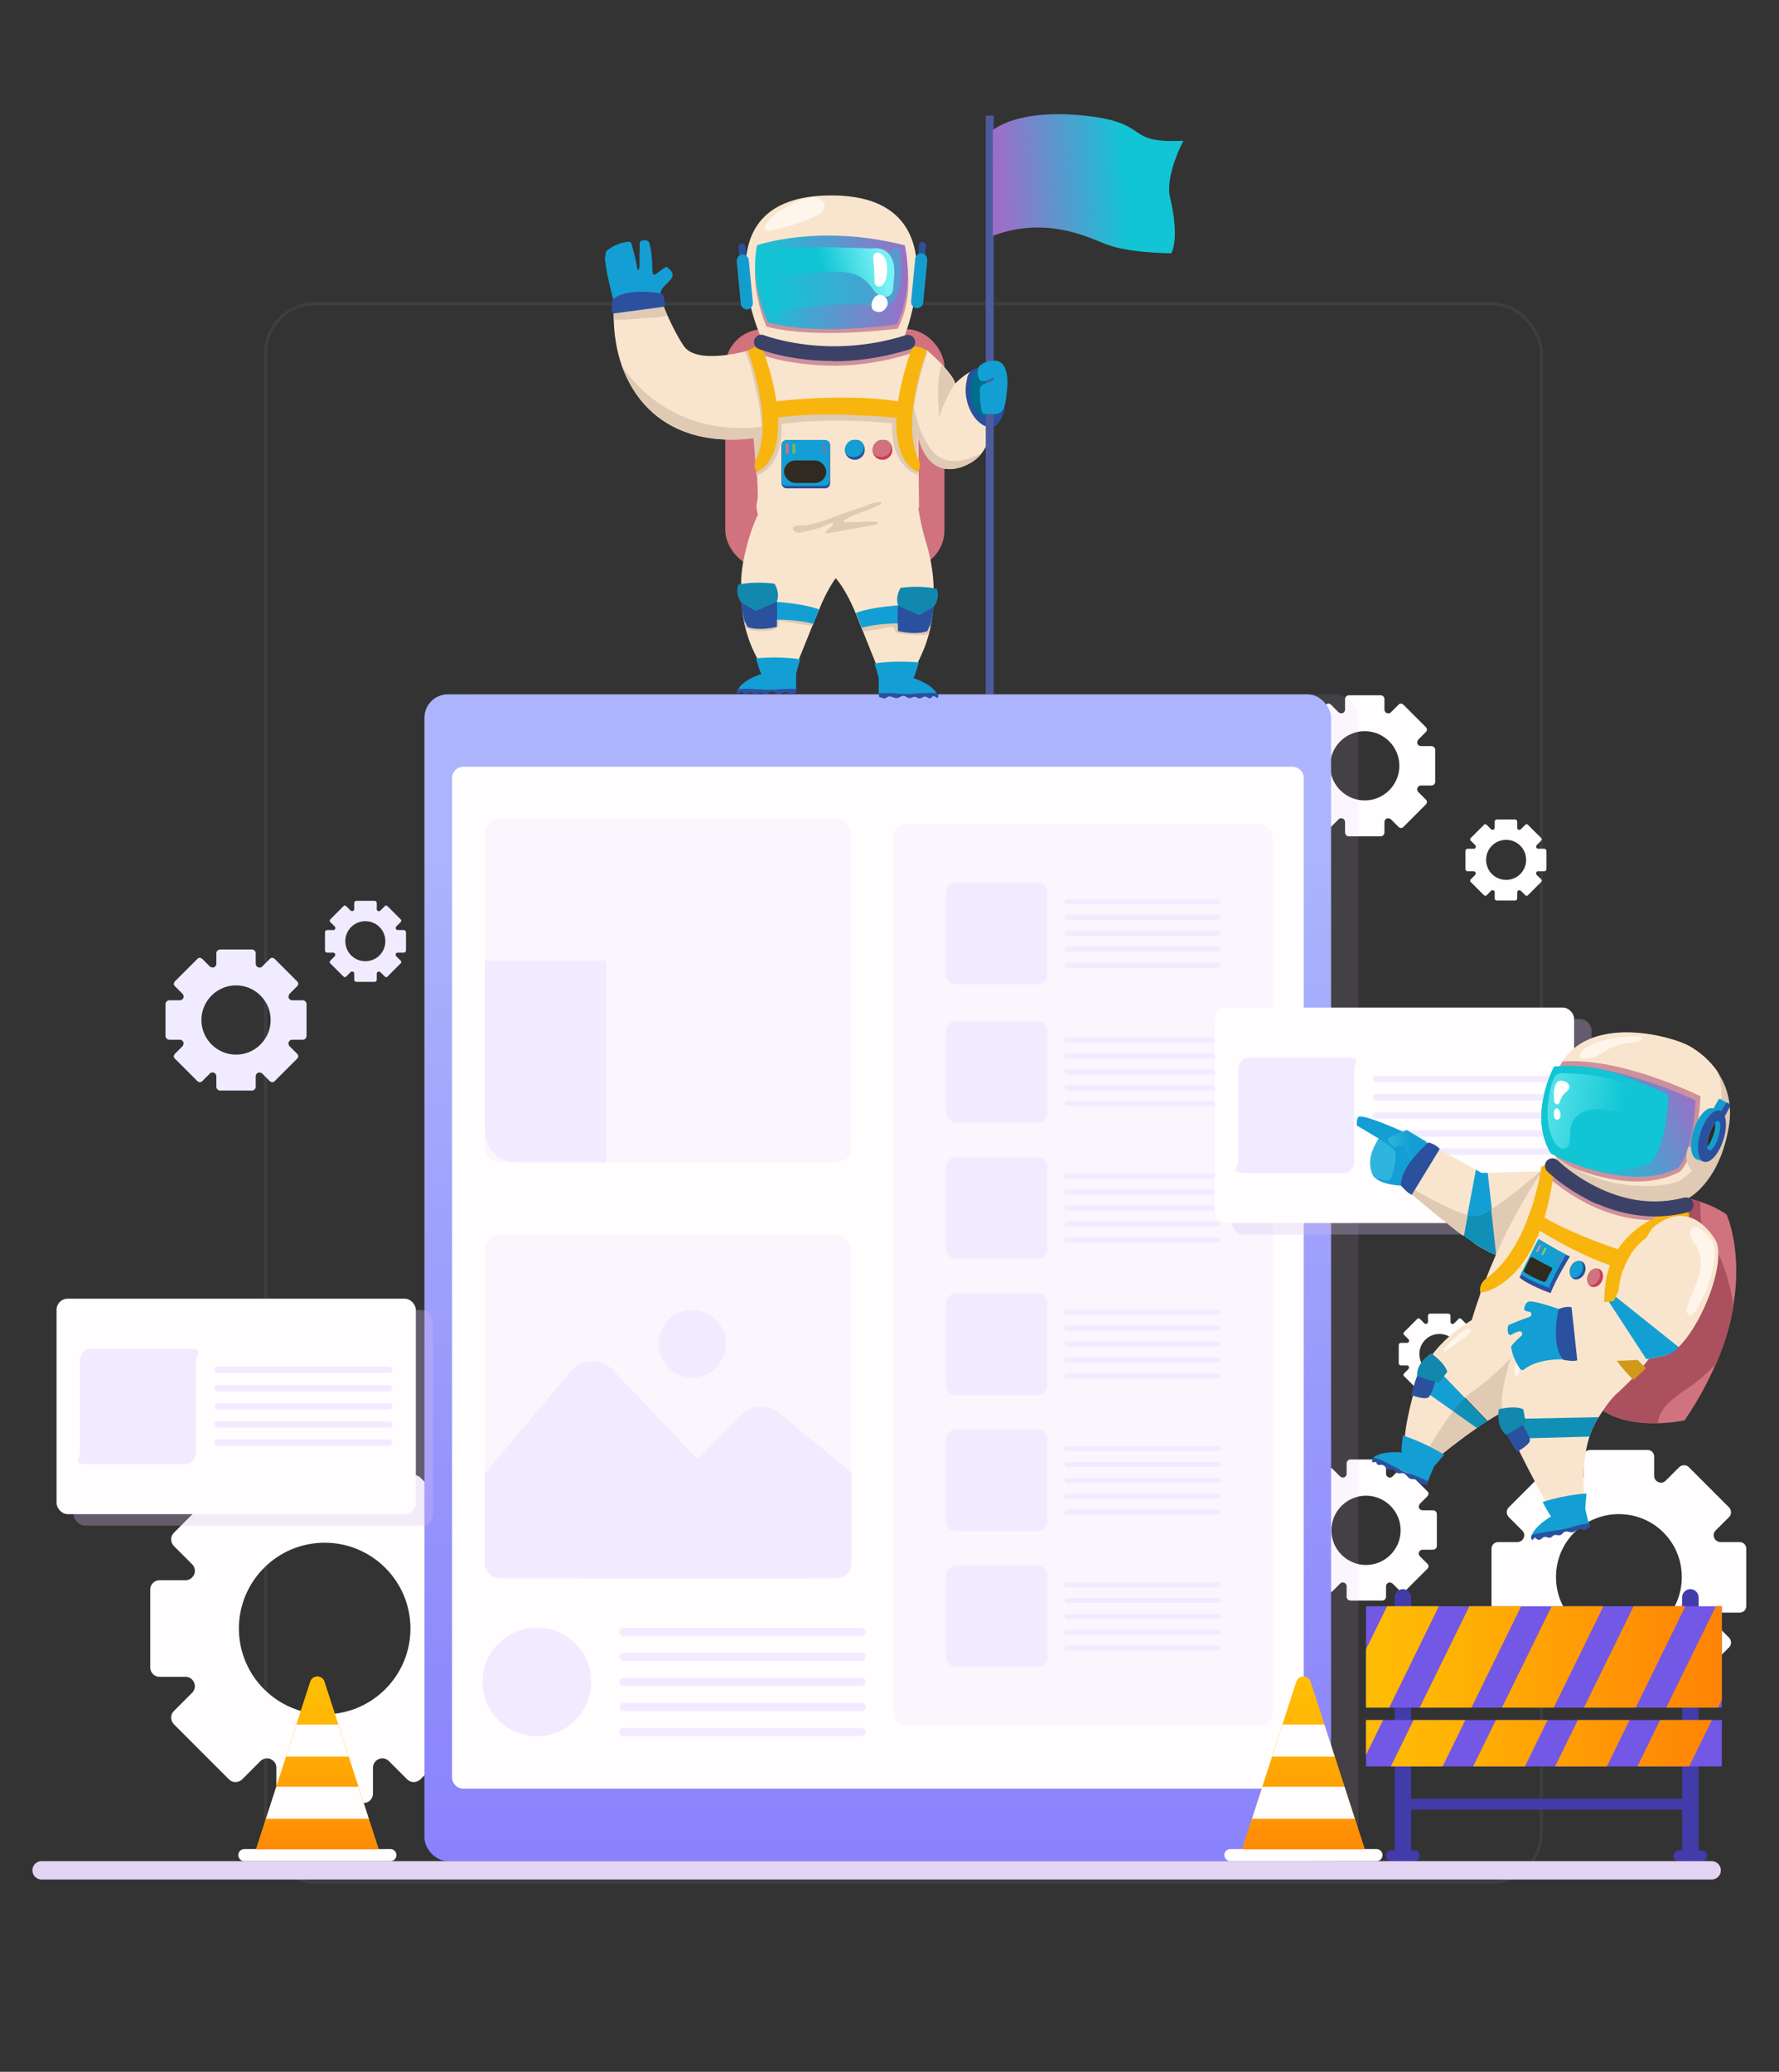
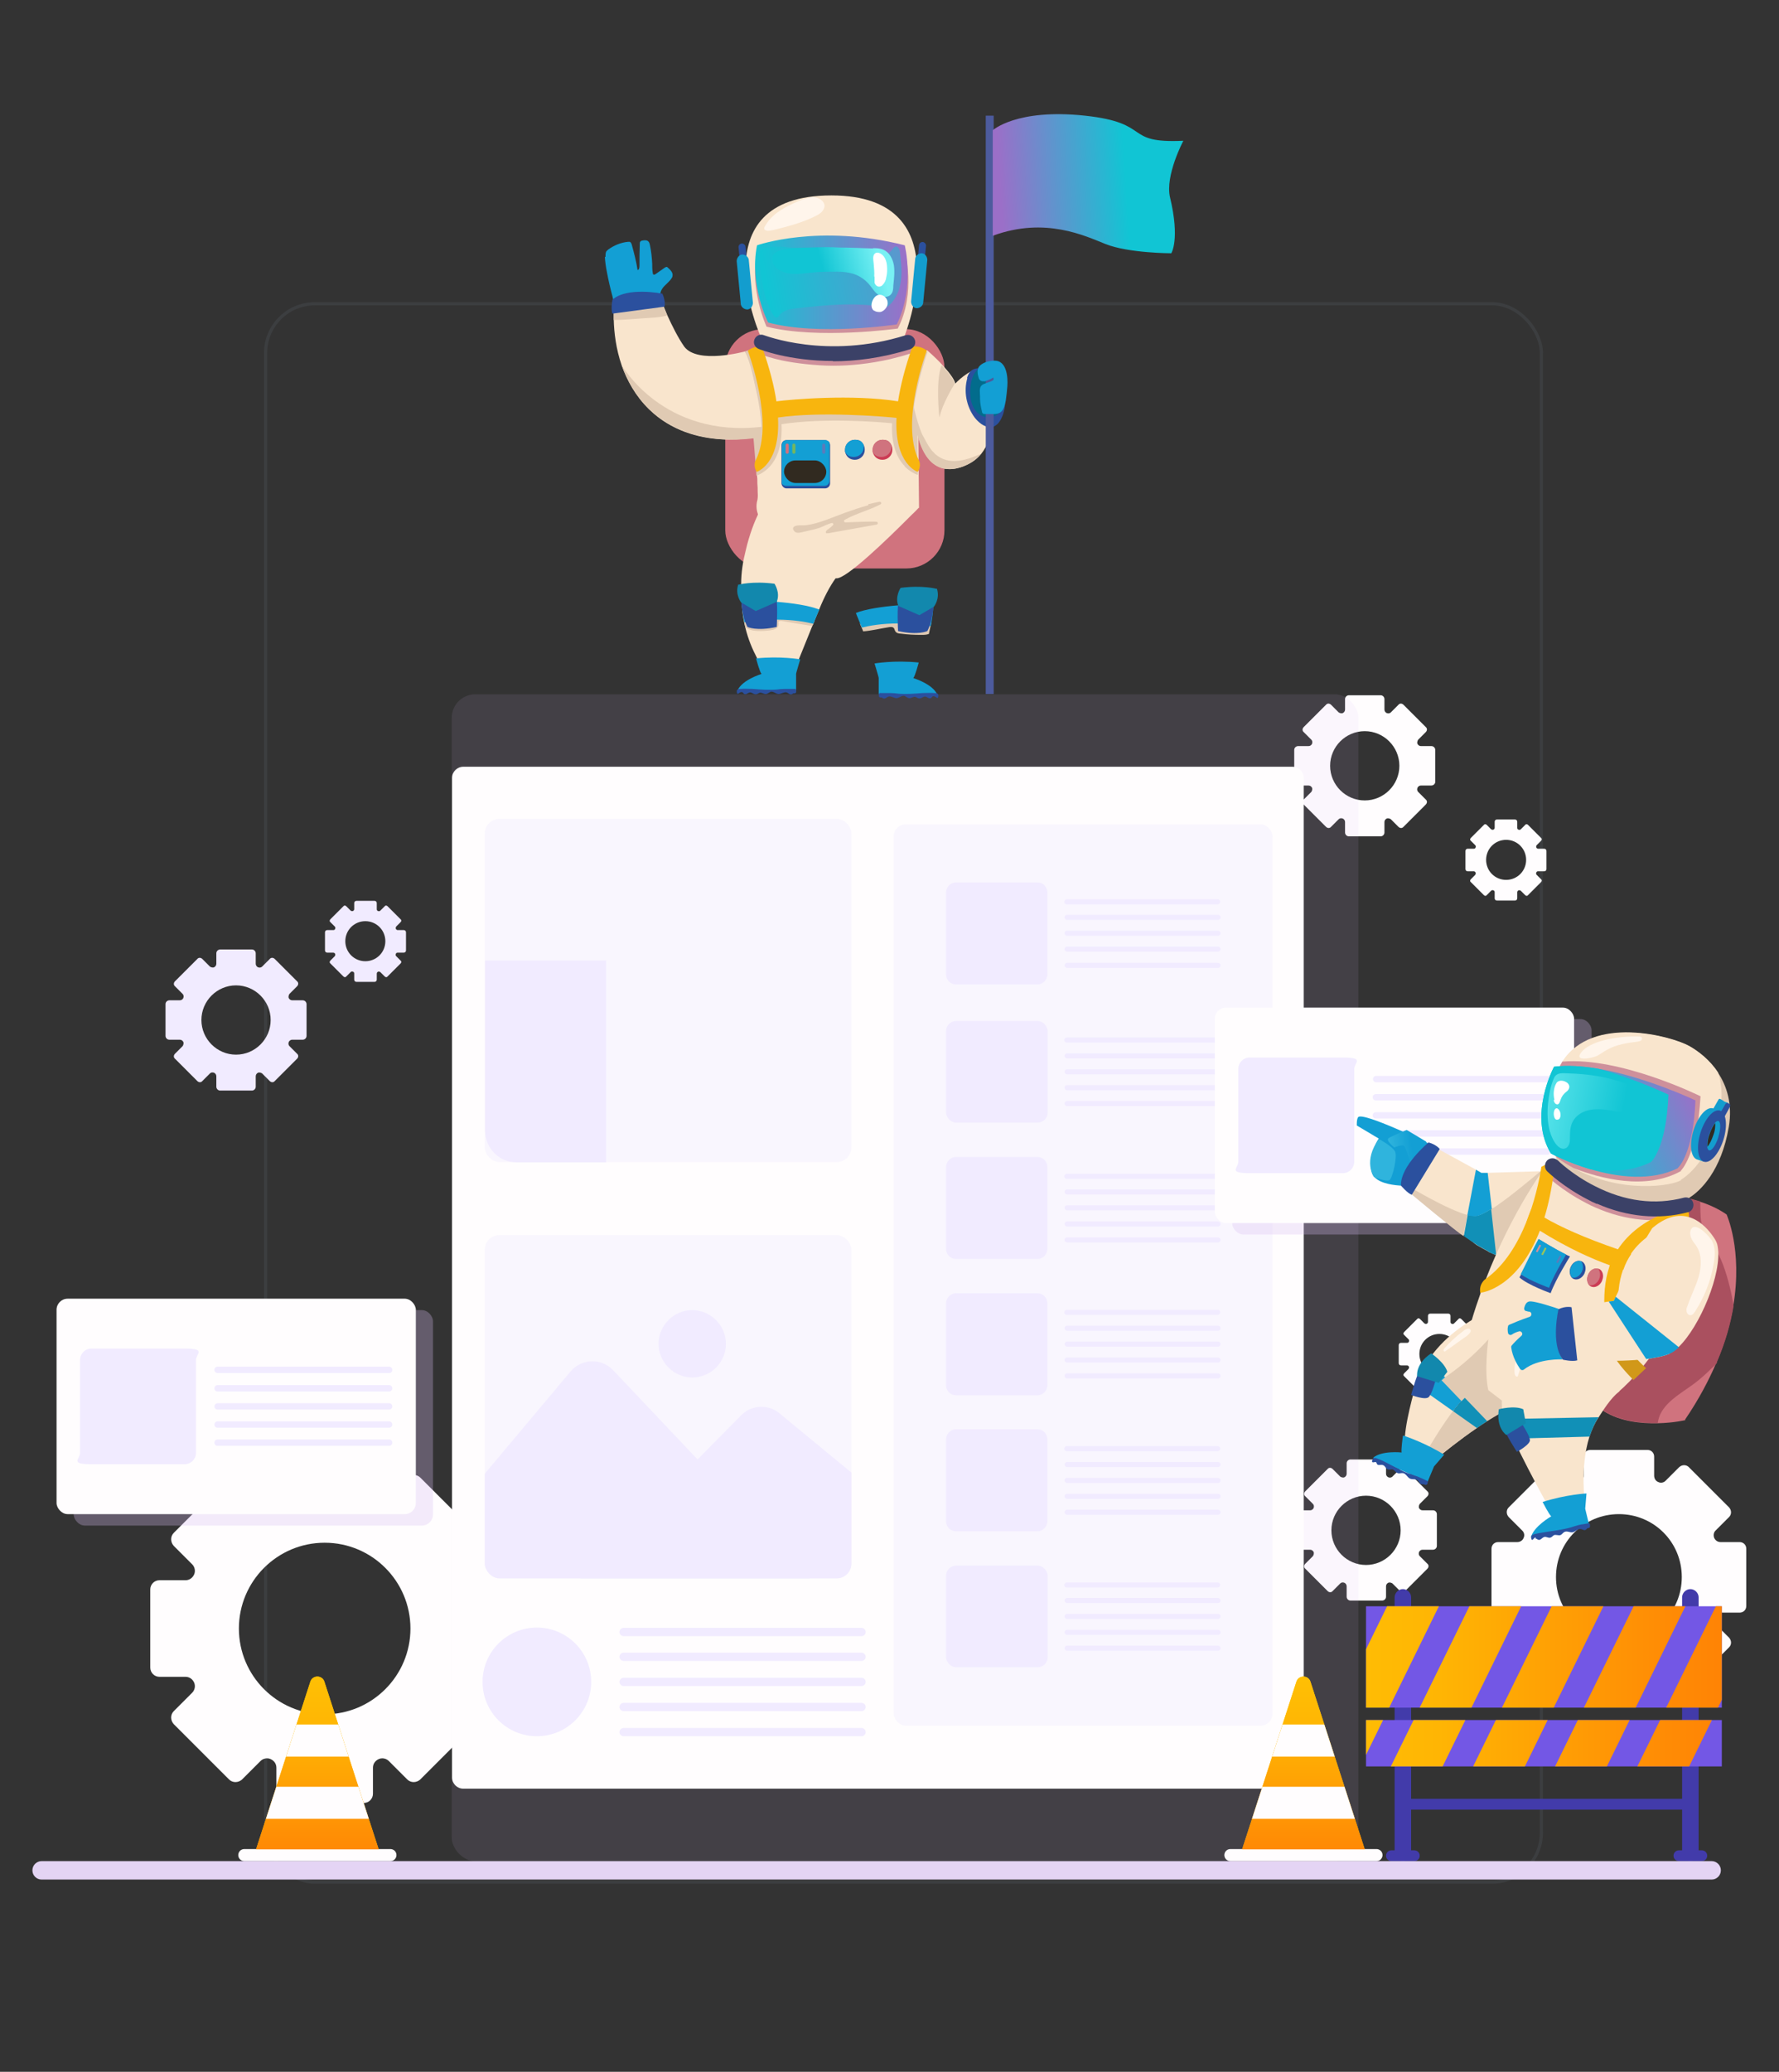
<svg xmlns="http://www.w3.org/2000/svg" xmlns:xlink="http://www.w3.org/1999/xlink" version="1.1" viewBox="0 0 560 652">
  <rect x="0" y="0" width="560" height="652" fill="#333333" stroke="none" />
  <defs>
    <style>
      .st0, .st1 {
        fill: none;
      }

      .st2 {
        fill: #d0737e;
      }

      .st3 {
        fill: #e0cab3;
      }

      .st4 {
        fill: #aa505f;
      }

      .st5 {
        fill: #139fd4;
      }

      .st6 {
        opacity: .3;
      }

      .st6, .st7 {
        fill: #d6bdf1;
        mix-blend-mode: multiply;
      }

      .st1 {
        stroke: #94a3b8;
        stroke-opacity: .1;
      }

      .st7 {
        opacity: .1;
      }

      .st8 {
        fill: #ce909b;
      }

      .st9 {
        fill: #99c45a;
      }

      .st10 {
        fill: url(#linear-gradient2);
      }

      .st11 {
        fill: url(#linear-gradient1);
      }

      .st12 {
        fill: url(#linear-gradient3);
      }

      .st13 {
        fill: url(#linear-gradient5);
      }

      .st14 {
        fill: url(#linear-gradient4);
      }

      .st15 {
        fill: url(#_ÂÁ_Ï_ÌÌ_È_ËÂÌÚ_113);
      }

      .st16 {
        fill: url(#_ÂÁ_Ï_ÌÌ_È_ËÂÌÚ_111);
      }

      .st17 {
        fill: url(#_ÂÁ_Ï_ÌÌ_È_ËÂÌÚ_112);
      }

      .st18 {
        fill: #fff5eb;
      }

      .st19 {
        fill: #cc3b54;
      }

      .st20 {
        fill: url(#linear-gradient);
      }

      .st21 {
        fill: url(#_ÂÁ_Ï_ÌÌ_È_ËÂÌÚ_5);
      }

      .st22 {
        fill: #11c5d4;
      }

      .st23 {
        fill: #1288ad;
      }

      .st24, .st25 {
        fill: #f1ebff;
      }

      .st26 {
        fill: #d19819;
      }

      .st27 {
        fill: #139dce;
      }

      .st28 {
        isolation: isolate;
      }

      .st29 {
        fill: #74b65f;
      }

      .st30 {
        fill: #f8b50e;
      }

      .st31 {
        clip-path: url(#clippath-1);
      }

      .st32 {
        clip-path: url(#clippath-3);
      }

      .st33 {
        clip-path: url(#clippath-4);
      }

      .st34 {
        clip-path: url(#clippath-2);
      }

      .st35 {
        fill: #4074bc;
        fill-opacity: 0;
      }

      .st36 {
        fill: #5b7bbb;
      }

      .st37 {
        fill: #fff;
      }

      .st38 {
        fill: #2fb4dd;
      }

      .st39 {
        fill: #4d5b9d;
      }

      .st40 {
        fill: #3b4167;
      }

      .st41 {
        fill: #f9e5cd;
      }

      .st42 {
        fill: #ffc504;
      }

      .st43 {
        fill: #fffdfe;
      }

      .st44 {
        fill: #2b509e;
      }

      .st45 {
        fill: #1190b7;
      }

      .st46 {
        fill: #026c8c;
      }

      .st47 {
        clip-path: url(#clippath);
      }

      .st48 {
        fill: url(#_ÂÁ_Ï_ÌÌ_È_ËÂÌÚ_11);
      }

      .st49 {
        fill: url(#_ÂÁ_Ï_ÌÌ_È_ËÂÌÚ_10);
      }

      .st50 {
        fill: url(#_ÂÁ_Ï_ÌÌ_È_ËÂÌÚ_51);
      }

      .st51 {
        fill: #423baa;
      }

      .st52 {
        fill: #7357e5;
      }

      .st53 {
        fill: #e4d4f4;
      }

      .st54 {
        fill: #312a20;
      }

      .st25 {
        opacity: .4;
      }
    </style>
    <linearGradient id="linear-gradient" x1="276.3" y1="268.8" x2="276.3" y2="765" gradientUnits="userSpaceOnUse">
      <stop offset="0" stop-color="#abb4fc" />
      <stop offset="1" stop-color="#7765fc" />
    </linearGradient>
    <clipPath id="clippath">
      <rect class="st0" x="152.6" y="388.7" width="115.4" height="108" rx="4.6" ry="4.6" />
    </clipPath>
    <linearGradient id="linear-gradient1" x1="410.3" y1="518.4" x2="410.3" y2="606.1" gradientUnits="userSpaceOnUse">
      <stop offset="0" stop-color="#ffc504" />
      <stop offset=".3" stop-color="#ffb504" />
      <stop offset=".7" stop-color="#ff8c05" />
      <stop offset="1" stop-color="#ff7406" />
    </linearGradient>
    <clipPath id="clippath-1">
      <path class="st11" d="M429.6,582h-38.6l17.1-52.8c.7-2.1,3.7-2.1,4.4,0l17.1,52.8Z" />
    </clipPath>
    <linearGradient id="linear-gradient2" x1="99.9" x2="99.9" xlink:href="#linear-gradient1" />
    <linearGradient id="linear-gradient3" x1="99.9" x2="99.9" xlink:href="#linear-gradient1" />
    <clipPath id="clippath-2">
      <path class="st12" d="M119.2,582h-38.6l17.1-52.8c.7-2.1,3.7-2.1,4.4,0l17.1,52.8Z" />
    </clipPath>
    <clipPath id="clippath-3">
      <rect class="st0" x="430" y="505.5" width="112" height="31.9" />
    </clipPath>
    <linearGradient id="linear-gradient4" x1="400.2" y1="522.9" x2="575.9" y2="522.9" xlink:href="#linear-gradient1" />
    <clipPath id="clippath-4">
      <rect class="st0" x="430" y="541.3" width="112" height="14.6" />
    </clipPath>
    <linearGradient id="linear-gradient5" x1="400.2" y1="522.9" x2="575.9" y2="522.9" xlink:href="#linear-gradient1" />
    <linearGradient id="_ÂÁ_Ï_ÌÌ_È_ËÂÌÚ_10" data-name="¡ÂÁ˚ÏˇÌÌ˚È „‡‰ËÂÌÚ 10" x1="823.1" y1="555.3" x2="816.3" y2="552.7" gradientTransform="translate(-543.9 268.4) rotate(-28.6)" gradientUnits="userSpaceOnUse">
      <stop offset="0" stop-color="#139fd4" />
      <stop offset="1" stop-color="#2fb4dd" />
    </linearGradient>
    <linearGradient id="_ÂÁ_Ï_ÌÌ_È_ËÂÌÚ_11" data-name="¡ÂÁ˚ÏˇÌÌ˚È „‡‰ËÂÌÚ 11" x1="174.7" y1="382.5" x2="204" y2="356" gradientTransform="translate(443.8 -59.7) rotate(17.4)" gradientUnits="userSpaceOnUse">
      <stop offset="0" stop-color="#11c5d4" />
      <stop offset="1" stop-color="#9b6fc8" />
    </linearGradient>
    <linearGradient id="_ÂÁ_Ï_ÌÌ_È_ËÂÌÚ_5" data-name="¡ÂÁ˚ÏˇÌÌ˚È „‡‰ËÂÌÚ 5" x1="186.9" y1="373.2" x2="150.4" y2="377.9" gradientTransform="translate(443.8 -59.7) rotate(17.4)" gradientUnits="userSpaceOnUse">
      <stop offset="0" stop-color="#11c5d4" />
      <stop offset="1" stop-color="#78f1f4" />
    </linearGradient>
    <linearGradient id="_ÂÁ_Ï_ÌÌ_È_ËÂÌÚ_111" data-name="¡ÂÁ˚ÏˇÌÌ˚È „‡‰ËÂÌÚ 11" x1="237.7" y1="88.8" x2="285.8" y2="88.8" gradientTransform="matrix(1,0,0,1,0,0)" xlink:href="#_ÂÁ_Ï_ÌÌ_È_ËÂÌÚ_11" />
    <linearGradient id="_ÂÁ_Ï_ÌÌ_È_ËÂÌÚ_112" data-name="¡ÂÁ˚ÏˇÌÌ˚È „‡‰ËÂÌÚ 11" x1="241.3" y1="90.3" x2="321.9" y2="77.3" gradientTransform="matrix(1,0,0,1,0,0)" xlink:href="#_ÂÁ_Ï_ÌÌ_È_ËÂÌÚ_11" />
    <linearGradient id="_ÂÁ_Ï_ÌÌ_È_ËÂÌÚ_51" data-name="¡ÂÁ˚ÏˇÌÌ˚È „‡‰ËÂÌÚ 5" x1="259.7" y1="86.9" x2="277.1" y2="82" gradientTransform="matrix(1,0,0,1,0,0)" xlink:href="#_ÂÁ_Ï_ÌÌ_È_ËÂÌÚ_5" />
    <linearGradient id="_ÂÁ_Ï_ÌÌ_È_ËÂÌÚ_113" data-name="¡ÂÁ˚ÏˇÌÌ˚È „‡‰ËÂÌÚ 11" x1="354.5" y1="57.5" x2="314.9" y2="60.1" gradientTransform="matrix(1,0,0,1,0,0)" xlink:href="#_ÂÁ_Ï_ÌÌ_È_ËÂÌÚ_11" />
  </defs>
  <g class="st28">
    <g id="Capa_1">
      <g>
        <rect class="st0" x="83.1" y="95.2" width="402.5" height="497.7" rx="14.6" ry="14.6" />
        <rect class="st35" x="83.1" y="95.2" width="402.5" height="497.7" rx="16" ry="16" />
        <rect class="st1" x="83.6" y="95.6" width="401.6" height="496.7" rx="15.5" ry="15.5" />
        <path class="st43" d="M157.1,524.8v-24.6c0-1.6-1.3-2.9-2.9-2.9h-8.2c-1.2,0-2.2-.7-2.7-1.8,0,0,0,0,0,0-.5-1.1-.2-2.4.6-3.2l5.8-5.8c1.1-1.1,1.1-2.9,0-4.1l-17.4-17.4c-1.1-1.1-2.9-1.1-4.1,0l-5.8,5.8c-.8.8-2.1,1.1-3.2.6,0,0,0,0,0,0-1.1-.5-1.8-1.5-1.8-2.7v-8.2c0-1.6-1.3-2.9-2.9-2.9h-24.6c-1.6,0-2.9,1.3-2.9,2.9v8.2c0,1.2-.7,2.2-1.8,2.7,0,0,0,0,0,0-1.1.5-2.4.2-3.2-.6l-5.8-5.8c-1.1-1.1-2.9-1.1-4.1,0l-17.4,17.4c-1.1,1.1-1.1,2.9,0,4.1l5.8,5.8c.8.8,1.1,2.1.6,3.2,0,0,0,0,0,0-.5,1.1-1.5,1.8-2.7,1.8h-8.2c-1.6,0-2.9,1.3-2.9,2.9v24.6c0,1.6,1.3,2.9,2.9,2.9h8.2c1.2,0,2.2.7,2.7,1.8,0,0,0,0,0,0,.5,1.1.2,2.4-.6,3.2l-5.8,5.8c-1.1,1.1-1.1,2.9,0,4.1l17.4,17.4c1.1,1.1,2.9,1.1,4.1,0l5.8-5.8c.8-.8,2.1-1.1,3.2-.6,0,0,0,0,0,0,1.1.5,1.8,1.5,1.8,2.7v8.2c0,1.6,1.3,2.9,2.9,2.9h24.6c1.6,0,2.9-1.3,2.9-2.9v-8.2c0-1.2.7-2.2,1.8-2.7,0,0,0,0,0,0,1.1-.5,2.4-.2,3.2.6l5.8,5.8c1.1,1.1,2.9,1.1,4.1,0l17.4-17.4c1.1-1.1,1.1-2.9,0-4.1l-5.8-5.8c-.8-.8-1.1-2.1-.6-3.2,0,0,0,0,0,0,.5-1.1,1.5-1.8,2.7-1.8h8.2c1.6,0,2.9-1.3,2.9-2.9ZM129.2,512.5c0,14.9-12.1,27-27,27s-27-12.1-27-27,12.1-27,27-27,27,12.1,27,27Z" />
        <path class="st43" d="M500.6,536.5h18c1.2,0,2.1-.9,2.1-2.1v-6c0-.9.5-1.6,1.3-2,0,0,0,0,0,0,.8-.3,1.7-.2,2.3.4l4.3,4.3c.8.8,2.1.8,3,0l12.7-12.7c.8-.8.8-2.1,0-3l-4.3-4.3c-.6-.6-.8-1.5-.4-2.3,0,0,0,0,0,0,.3-.8,1.1-1.3,2-1.3h6c1.2,0,2.1-.9,2.1-2.1v-18c0-1.2-.9-2.1-2.1-2.1h-6c-.9,0-1.6-.5-2-1.3,0,0,0,0,0,0-.3-.8-.2-1.7.4-2.3l4.3-4.3c.8-.8.8-2.1,0-3l-12.7-12.7c-.8-.8-2.1-.8-3,0l-4.3,4.3c-.6.6-1.5.8-2.3.4,0,0,0,0,0,0-.8-.3-1.3-1.1-1.3-2v-6c0-1.2-.9-2.1-2.1-2.1h-18c-1.2,0-2.1.9-2.1,2.1v6c0,.9-.5,1.6-1.3,2,0,0,0,0,0,0-.8.3-1.7.2-2.3-.4l-4.3-4.3c-.8-.8-2.1-.8-3,0l-12.7,12.7c-.8.8-.8,2.1,0,3l4.3,4.3c.6.6.8,1.5.4,2.3,0,0,0,0,0,0-.3.8-1.1,1.3-2,1.3h-6c-1.2,0-2.1.9-2.1,2.1v18c0,1.2.9,2.1,2.1,2.1h6c.9,0,1.6.5,2,1.3,0,0,0,0,0,0,.3.8.2,1.7-.4,2.3l-4.3,4.3c-.8.8-.8,2.1,0,3l12.7,12.7c.8.8,2.1.8,3,0l4.3-4.3c.6-.6,1.5-.8,2.3-.4,0,0,0,0,0,0,.8.3,1.3,1.1,1.3,2v6c0,1.2.9,2.1,2.1,2.1ZM509.6,516.1c-10.9,0-19.8-8.8-19.8-19.8s8.8-19.8,19.8-19.8,19.8,8.8,19.8,19.8-8.8,19.8-19.8,19.8Z" />
        <path class="st43" d="M425.1,503.7h10c.6,0,1.2-.5,1.2-1.2v-3.3c0-.5.3-.9.7-1.1,0,0,0,0,0,0,.4-.2,1,0,1.3.2l2.4,2.4c.5.5,1.2.5,1.6,0l7-7c.5-.5.5-1.2,0-1.6l-2.4-2.4c-.3-.3-.4-.8-.2-1.3,0,0,0,0,0,0,.2-.4.6-.7,1.1-.7h3.3c.6,0,1.2-.5,1.2-1.2v-10c0-.6-.5-1.2-1.2-1.2h-3.3c-.5,0-.9-.3-1.1-.7,0,0,0,0,0,0-.2-.4,0-1,.2-1.3l2.4-2.4c.5-.5.5-1.2,0-1.6l-7-7c-.5-.5-1.2-.5-1.6,0l-2.4,2.4c-.3.3-.8.4-1.3.2,0,0,0,0,0,0-.4-.2-.7-.6-.7-1.1v-3.3c0-.6-.5-1.2-1.2-1.2h-10c-.6,0-1.2.5-1.2,1.2v3.3c0,.5-.3.9-.7,1.1,0,0,0,0,0,0-.4.2-1,0-1.3-.2l-2.4-2.4c-.5-.5-1.2-.5-1.6,0l-7,7c-.5.5-.5,1.2,0,1.6l2.4,2.4c.3.3.4.8.2,1.3,0,0,0,0,0,0-.2.4-.6.7-1.1.7h-3.3c-.6,0-1.2.5-1.2,1.2v10c0,.6.5,1.2,1.2,1.2h3.3c.5,0,.9.3,1.1.7,0,0,0,0,0,0,.2.4,0,1-.2,1.3l-2.4,2.4c-.5.5-.5,1.2,0,1.6l7,7c.5.5,1.2.5,1.6,0l2.4-2.4c.3-.3.8-.4,1.3-.2,0,0,0,0,0,0,.4.2.7.6.7,1.1v3.3c0,.6.5,1.2,1.2,1.2ZM430,492.5c-6,0-10.9-4.9-10.9-10.9s4.9-10.9,10.9-10.9,10.9,4.9,10.9,10.9-4.9,10.9-10.9,10.9Z" />
        <path class="st24" d="M69.3,343.2h10c.6,0,1.2-.5,1.2-1.2v-3.3c0-.5.3-.9.7-1.1,0,0,0,0,0,0,.4-.2,1,0,1.3.2l2.4,2.4c.5.5,1.2.5,1.6,0l7-7c.5-.5.5-1.2,0-1.6l-2.4-2.4c-.3-.3-.4-.8-.2-1.3,0,0,0,0,0,0,.2-.4.6-.7,1.1-.7h3.3c.6,0,1.2-.5,1.2-1.2v-10c0-.6-.5-1.2-1.2-1.2h-3.3c-.5,0-.9-.3-1.1-.7,0,0,0,0,0,0-.2-.4,0-1,.2-1.3l2.4-2.4c.5-.5.5-1.2,0-1.6l-7-7c-.5-.5-1.2-.5-1.6,0l-2.4,2.4c-.3.3-.8.4-1.3.2,0,0,0,0,0,0-.4-.2-.7-.6-.7-1.1v-3.3c0-.6-.5-1.2-1.2-1.2h-10c-.6,0-1.2.5-1.2,1.2v3.3c0,.5-.3.9-.7,1.1,0,0,0,0,0,0-.4.2-1,0-1.3-.2l-2.4-2.4c-.5-.5-1.2-.5-1.6,0l-7,7c-.5.5-.5,1.2,0,1.6l2.4,2.4c.3.3.4.8.2,1.3,0,0,0,0,0,0-.2.4-.6.7-1.1.7h-3.3c-.6,0-1.2.5-1.2,1.2v10c0,.6.5,1.2,1.2,1.2h3.3c.5,0,.9.3,1.1.7,0,0,0,0,0,0,.2.4,0,1-.2,1.3l-2.4,2.4c-.5.5-.5,1.2,0,1.6l7,7c.5.5,1.2.5,1.6,0l2.4-2.4c.3-.3.8-.4,1.3-.2,0,0,0,0,0,0,.4.2.7.6.7,1.1v3.3c0,.6.5,1.2,1.2,1.2ZM74.3,331.9c-6,0-10.9-4.9-10.9-10.9s4.9-10.9,10.9-10.9,10.9,4.9,10.9,10.9-4.9,10.9-10.9,10.9Z" />
        <path class="st43" d="M450.2,438.9h5.7c.4,0,.7-.3.7-.7v-1.9c0-.3.2-.5.4-.6,0,0,0,0,0,0,.3-.1.5,0,.7.1l1.4,1.4c.3.3.7.3.9,0l4.1-4.1c.3-.3.3-.7,0-.9l-1.4-1.4c-.2-.2-.2-.5-.1-.7,0,0,0,0,0,0,.1-.3.3-.4.6-.4h1.9c.4,0,.7-.3.7-.7v-5.7c0-.4-.3-.7-.7-.7h-1.9c-.3,0-.5-.2-.6-.4,0,0,0,0,0,0-.1-.3,0-.5.1-.7l1.4-1.4c.3-.3.3-.7,0-.9l-4.1-4.1c-.3-.3-.7-.3-.9,0l-1.4,1.4c-.2.2-.5.2-.7.1,0,0,0,0,0,0-.3-.1-.4-.3-.4-.6v-1.9c0-.4-.3-.7-.7-.7h-5.7c-.4,0-.7.3-.7.7v1.9c0,.3-.2.5-.4.6,0,0,0,0,0,0-.3.1-.5,0-.7-.1l-1.4-1.4c-.3-.3-.7-.3-.9,0l-4.1,4.1c-.3.3-.3.7,0,.9l1.4,1.4c.2.2.2.5.1.7,0,0,0,0,0,0-.1.3-.3.4-.6.4h-1.9c-.4,0-.7.3-.7.7v5.7c0,.4.3.7.7.7h1.9c.3,0,.5.2.6.4,0,0,0,0,0,0,.1.3,0,.5-.1.7l-1.4,1.4c-.3.3-.3.7,0,.9l4.1,4.1c.3.3.7.3.9,0l1.4-1.4c.2-.2.5-.2.7-.1,0,0,0,0,0,0,.3.1.4.3.4.6v1.9c0,.4.3.7.7.7ZM453.1,432.4c-3.5,0-6.3-2.8-6.3-6.3s2.8-6.3,6.3-6.3,6.3,2.8,6.3,6.3-2.8,6.3-6.3,6.3Z" />
        <path class="st43" d="M424.6,263.2h10c.6,0,1.2-.5,1.2-1.2v-3.3c0-.5.3-.9.7-1.1,0,0,0,0,0,0,.4-.2,1,0,1.3.2l2.4,2.4c.5.5,1.2.5,1.6,0l7-7c.5-.5.5-1.2,0-1.6l-2.4-2.4c-.3-.3-.4-.8-.2-1.3,0,0,0,0,0,0,.2-.4.6-.7,1.1-.7h3.3c.6,0,1.2-.5,1.2-1.2v-10c0-.6-.5-1.2-1.2-1.2h-3.3c-.5,0-.9-.3-1.1-.7,0,0,0,0,0,0-.2-.4,0-1,.2-1.3l2.4-2.4c.5-.5.5-1.2,0-1.6l-7-7c-.5-.5-1.2-.5-1.6,0l-2.4,2.4c-.3.3-.8.4-1.3.2,0,0,0,0,0,0-.4-.2-.7-.6-.7-1.1v-3.3c0-.6-.5-1.2-1.2-1.2h-10c-.6,0-1.2.5-1.2,1.2v3.3c0,.5-.3.9-.7,1.1,0,0,0,0,0,0-.4.2-1,0-1.3-.2l-2.4-2.4c-.5-.5-1.2-.5-1.6,0l-7,7c-.5.5-.5,1.2,0,1.6l2.4,2.4c.3.3.4.8.2,1.3,0,0,0,0,0,0-.2.4-.6.7-1.1.7h-3.3c-.6,0-1.2.5-1.2,1.2v10c0,.6.5,1.2,1.2,1.2h3.3c.5,0,.9.3,1.1.7,0,0,0,0,0,0,.2.4,0,1-.2,1.3l-2.4,2.4c-.5.5-.5,1.2,0,1.6l7,7c.5.5,1.2.5,1.6,0l2.4-2.4c.3-.3.8-.4,1.3-.2,0,0,0,0,0,0,.4.2.7.6.7,1.1v3.3c0,.6.5,1.2,1.2,1.2ZM429.6,251.9c-6,0-10.9-4.9-10.9-10.9s4.9-10.9,10.9-10.9,10.9,4.9,10.9,10.9-4.9,10.9-10.9,10.9Z" />
        <path class="st43" d="M471.2,283.4h5.7c.4,0,.7-.3.7-.7v-1.9c0-.3.2-.5.4-.6,0,0,0,0,0,0,.3-.1.5,0,.7.1l1.4,1.4c.3.3.7.3.9,0l4.1-4.1c.3-.3.3-.7,0-.9l-1.4-1.4c-.2-.2-.2-.5-.1-.7,0,0,0,0,0,0,.1-.3.3-.4.6-.4h1.9c.4,0,.7-.3.7-.7v-5.7c0-.4-.3-.7-.7-.7h-1.9c-.3,0-.5-.2-.6-.4,0,0,0,0,0,0-.1-.3,0-.5.1-.7l1.4-1.4c.3-.3.3-.7,0-.9l-4.1-4.1c-.3-.3-.7-.3-.9,0l-1.4,1.4c-.2.2-.5.2-.7.1,0,0,0,0,0,0-.3-.1-.4-.3-.4-.6v-1.9c0-.4-.3-.7-.7-.7h-5.7c-.4,0-.7.3-.7.7v1.9c0,.3-.2.5-.4.6,0,0,0,0,0,0-.3.1-.5,0-.7-.1l-1.4-1.4c-.3-.3-.7-.3-.9,0l-4.1,4.1c-.3.3-.3.7,0,.9l1.4,1.4c.2.2.2.5.1.7,0,0,0,0,0,0-.1.3-.3.4-.6.4h-1.9c-.4,0-.7.3-.7.7v5.7c0,.4.3.7.7.7h1.9c.3,0,.5.2.6.4,0,0,0,0,0,0,.1.3,0,.5-.1.7l-1.4,1.4c-.3.3-.3.7,0,.9l4.1,4.1c.3.3.7.3.9,0l1.4-1.4c.2-.2.5-.2.7-.1,0,0,0,0,0,0,.3.1.4.3.4.6v1.9c0,.4.3.7.7.7ZM474.1,276.9c-3.5,0-6.3-2.8-6.3-6.3s2.8-6.3,6.3-6.3,6.3,2.8,6.3,6.3-2.8,6.3-6.3,6.3Z" />
        <path class="st24" d="M112.2,309h5.7c.4,0,.7-.3.7-.7v-1.9c0-.3.2-.5.4-.6,0,0,0,0,0,0,.3-.1.5,0,.7.1l1.4,1.4c.3.3.7.3.9,0l4.1-4.1c.3-.3.3-.7,0-.9l-1.4-1.4c-.2-.2-.2-.5-.1-.7,0,0,0,0,0,0,.1-.3.3-.4.6-.4h1.9c.4,0,.7-.3.7-.7v-5.7c0-.4-.3-.7-.7-.7h-1.9c-.3,0-.5-.2-.6-.4,0,0,0,0,0,0-.1-.3,0-.5.1-.7l1.4-1.4c.3-.3.3-.7,0-.9l-4.1-4.1c-.3-.3-.7-.3-.9,0l-1.4,1.4c-.2.2-.5.2-.7.1,0,0,0,0,0,0-.3-.1-.4-.3-.4-.6v-1.9c0-.4-.3-.7-.7-.7h-5.7c-.4,0-.7.3-.7.7v1.9c0,.3-.2.5-.4.6,0,0,0,0,0,0-.3.1-.5,0-.7-.1l-1.4-1.4c-.3-.3-.7-.3-.9,0l-4.1,4.1c-.3.3-.3.7,0,.9l1.4,1.4c.2.2.2.5.1.7,0,0,0,0,0,0-.1.3-.3.4-.6.4h-1.9c-.4,0-.7.3-.7.7v5.7c0,.4.3.7.7.7h1.9c.3,0,.5.2.6.4,0,0,0,0,0,0,.1.3,0,.5-.1.7l-1.4,1.4c-.3.3-.3.7,0,.9l4.1,4.1c.3.3.7.3.9,0l1.4-1.4c.2-.2.5-.2.7-.1,0,0,0,0,0,0,.3.1.4.3.4.6v1.9c0,.4.3.7.7.7ZM115,302.5c-3.5,0-6.3-2.8-6.3-6.3s2.8-6.3,6.3-6.3,6.3,2.8,6.3,6.3-2.8,6.3-6.3,6.3Z" />
        <rect class="st7" x="142.2" y="218.5" width="285.4" height="367.2" rx="7.4" ry="7.4" />
-         <rect class="st20" x="133.6" y="218.5" width="285.4" height="367.2" rx="7.4" ry="7.4" />
        <path class="st43" d="M145.8,241.3h261.1c1.9,0,3.5,1.6,3.5,3.5v314.6c0,1.9-1.6,3.5-3.5,3.5H145.8c-1.9,0-3.5-1.6-3.5-3.5V244.8c0-1.9,1.6-3.5,3.5-3.5Z" />
        <rect class="st25" x="281.3" y="259.4" width="119.3" height="283.7" rx="3.9" ry="3.9" />
        <path class="st24" d="M297.8,306.6v-25.7c0-1.7,1.4-3.2,3.1-3.2h25.7c1.7,0,3.1,1.4,3.1,3.2v25.7c0,1.7-1.4,3.2-3.1,3.2-6.1,0-19.6,0-25.7,0-1.7,0-3.1-1.4-3.1-3.2Z" />
        <path class="st24" d="M383.3,284.6h-47.5c-.5,0-.8-.4-.8-.8s.4-.8.8-.8h47.5c.5,0,.8.4.8.8s-.4.8-.8.8ZM384.2,288.7c0-.5-.4-.8-.8-.8h-47.5c-.5,0-.8.4-.8.8s.4.8.8.8h47.5c.5,0,.8-.4.8-.8ZM384.2,293.7c0-.5-.4-.8-.8-.8h-47.5c-.5,0-.8.4-.8.8s.4.8.8.8h47.5c.5,0,.8-.4.8-.8ZM384.2,298.7c0-.5-.4-.8-.8-.8h-47.5c-.5,0-.8.4-.8.8s.4.8.8.8h47.5c.5,0,.8-.4.8-.8ZM384.2,303.8c0-.5-.4-.8-.8-.8h-47.5c-.5,0-.8.4-.8.8s.4.8.8.8h47.5c.5,0,.8-.4.8-.8Z" />
        <rect class="st24" x="297.8" y="321.3" width="32" height="32" rx="3.2" ry="3.2" />
        <path class="st24" d="M383.3,328.1h-47.5c-.5,0-.8-.4-.8-.8s.4-.8.8-.8h47.5c.5,0,.8.4.8.8s-.4.8-.8.8ZM384.2,332.3c0-.5-.4-.8-.8-.8h-47.5c-.5,0-.8.4-.8.8s.4.8.8.8h47.5c.5,0,.8-.4.8-.8ZM384.2,337.3c0-.5-.4-.8-.8-.8h-47.5c-.5,0-.8.4-.8.8s.4.8.8.8h47.5c.5,0,.8-.4.8-.8ZM384.2,342.3c0-.5-.4-.8-.8-.8h-47.5c-.5,0-.8.4-.8.8s.4.8.8.8h47.5c.5,0,.8-.4.8-.8ZM384.2,347.3c0-.5-.4-.8-.8-.8h-47.5c-.5,0-.8.4-.8.8s.4.8.8.8h47.5c.5,0,.8-.4.8-.8Z" />
        <path class="st24" d="M297.8,393v-25.7c0-1.7,1.4-3.2,3.1-3.2h25.7c1.7,0,3.1,1.4,3.1,3.2v25.7c0,1.7-1.4,3.2-3.1,3.2-6.1,0-19.6,0-25.7,0-1.7,0-3.1-1.4-3.1-3.2Z" />
        <path class="st24" d="M383.3,371h-47.5c-.5,0-.8-.4-.8-.8s.4-.8.8-.8h47.5c.5,0,.8.4.8.8s-.4.8-.8.8ZM384.2,375.1c0-.5-.4-.8-.8-.8h-47.5c-.5,0-.8.4-.8.8s.4.8.8.8h47.5c.5,0,.8-.4.8-.8ZM384.2,380.1c0-.5-.4-.8-.8-.8h-47.5c-.5,0-.8.4-.8.8s.4.8.8.8h47.5c.5,0,.8-.4.8-.8ZM384.2,385.2c0-.5-.4-.8-.8-.8h-47.5c-.5,0-.8.4-.8.8s.4.8.8.8h47.5c.5,0,.8-.4.8-.8ZM384.2,390.2c0-.5-.4-.8-.8-.8h-47.5c-.5,0-.8.4-.8.8s.4.8.8.8h47.5c.5,0,.8-.4.8-.8Z" />
        <path class="st24" d="M297.8,435.9v-25.7c0-1.7,1.4-3.2,3.1-3.2h25.7c1.7,0,3.1,1.4,3.1,3.2v25.7c0,1.7-1.4,3.2-3.1,3.2-6.1,0-19.6,0-25.7,0-1.7,0-3.1-1.4-3.1-3.2Z" />
        <path class="st24" d="M383.3,413.8h-47.5c-.5,0-.8-.4-.8-.8s.4-.8.8-.8h47.5c.5,0,.8.4.8.8s-.4.8-.8.8ZM384.2,418c0-.5-.4-.8-.8-.8h-47.5c-.5,0-.8.4-.8.8s.4.8.8.8h47.5c.5,0,.8-.4.8-.8ZM384.2,423c0-.5-.4-.8-.8-.8h-47.5c-.5,0-.8.4-.8.8s.4.8.8.8h47.5c.5,0,.8-.4.8-.8ZM384.2,428c0-.5-.4-.8-.8-.8h-47.5c-.5,0-.8.4-.8.8s.4.8.8.8h47.5c.5,0,.8-.4.8-.8ZM384.2,433c0-.5-.4-.8-.8-.8h-47.5c-.5,0-.8.4-.8.8s.4.8.8.8h47.5c.5,0,.8-.4.8-.8Z" />
        <path class="st24" d="M297.8,478.7v-25.7c0-1.7,1.4-3.2,3.1-3.2h25.7c1.7,0,3.1,1.4,3.1,3.2v25.7c0,1.7-1.4,3.2-3.1,3.2-6.1,0-19.6,0-25.7,0-1.7,0-3.1-1.4-3.1-3.2Z" />
        <path class="st24" d="M383.3,456.7h-47.5c-.5,0-.8-.4-.8-.8s.4-.8.8-.8h47.5c.5,0,.8.4.8.8s-.4.8-.8.8ZM384.2,460.9c0-.5-.4-.8-.8-.8h-47.5c-.5,0-.8.4-.8.8s.4.8.8.8h47.5c.5,0,.8-.4.8-.8ZM384.2,465.9c0-.5-.4-.8-.8-.8h-47.5c-.5,0-.8.4-.8.8s.4.8.8.8h47.5c.5,0,.8-.4.8-.8ZM384.2,470.9c0-.5-.4-.8-.8-.8h-47.5c-.5,0-.8.4-.8.8s.4.8.8.8h47.5c.5,0,.8-.4.8-.8ZM384.2,475.9c0-.5-.4-.8-.8-.8h-47.5c-.5,0-.8.4-.8.8s.4.8.8.8h47.5c.5,0,.8-.4.8-.8Z" />
        <rect class="st24" x="297.8" y="492.7" width="32" height="32" rx="3.2" ry="3.2" />
        <path class="st24" d="M383.3,499.6h-47.5c-.5,0-.8-.4-.8-.8s.4-.8.8-.8h47.5c.5,0,.8.4.8.8s-.4.8-.8.8ZM384.2,503.7c0-.5-.4-.8-.8-.8h-47.5c-.5,0-.8.4-.8.8s.4.8.8.8h47.5c.5,0,.8-.4.8-.8ZM384.2,508.7c0-.5-.4-.8-.8-.8h-47.5c-.5,0-.8.4-.8.8s.4.8.8.8h47.5c.5,0,.8-.4.8-.8ZM384.2,513.7c0-.5-.4-.8-.8-.8h-47.5c-.5,0-.8.4-.8.8s.4.8.8.8h47.5c.5,0,.8-.4.8-.8ZM384.2,518.7c0-.5-.4-.8-.8-.8h-47.5c-.5,0-.8.4-.8.8s.4.8.8.8h47.5c.5,0,.8-.4.8-.8Z" />
        <rect class="st25" x="152.6" y="257.7" width="115.4" height="108" rx="4.6" ry="4.6" />
        <path class="st24" d="M190.8,302.3v63.5h-28.2c-5.5,0-9.9-4.5-9.9-10v-53.5h38.2Z" />
        <circle class="st24" cx="169" cy="529.3" r="17.1" />
        <path class="st24" d="M271.2,514.9h-74.9c-.7,0-1.3-.6-1.3-1.3s.6-1.3,1.3-1.3h74.9c.7,0,1.3.6,1.3,1.3s-.6,1.3-1.3,1.3ZM272.5,521.4c0-.7-.6-1.3-1.3-1.3h-74.9c-.7,0-1.3.6-1.3,1.3s.6,1.3,1.3,1.3h74.9c.7,0,1.3-.6,1.3-1.3ZM272.5,529.3c0-.7-.6-1.3-1.3-1.3h-74.9c-.7,0-1.3.6-1.3,1.3s.6,1.3,1.3,1.3h74.9c.7,0,1.3-.6,1.3-1.3ZM272.5,537.2c0-.7-.6-1.3-1.3-1.3h-74.9c-.7,0-1.3.6-1.3,1.3s.6,1.3,1.3,1.3h74.9c.7,0,1.3-.6,1.3-1.3ZM272.5,545.1c0-.7-.6-1.3-1.3-1.3h-74.9c-.7,0-1.3.6-1.3,1.3s.6,1.3,1.3,1.3h74.9c.7,0,1.3-.6,1.3-1.3Z" />
        <rect class="st25" x="152.6" y="388.7" width="115.4" height="108" rx="4.6" ry="4.6" />
        <g class="st47">
          <path class="st24" d="M141.6,476.9l38-45.3c3.5-4.1,9.7-4.3,13.4-.4l66.5,70.3h-119.1l1.1-24.6Z" />
          <path class="st24" d="M245.4,444.8l68.7,56.6h-136.1l55.3-56c3.3-3.3,8.5-3.6,12.1-.6Z" />
          <path class="st24" d="M228.5,422.9c0,5.9-4.8,10.6-10.6,10.6s-10.6-4.8-10.6-10.6,4.8-10.6,10.6-10.6,10.6,4.8,10.6,10.6Z" />
        </g>
        <rect class="st6" x="23.2" y="412.3" width="113.1" height="67.8" rx="3.5" ry="3.5" />
        <rect class="st43" x="17.8" y="408.7" width="113.1" height="67.8" rx="3.5" ry="3.5" />
        <path class="st24" d="M25.2,457.2v-29.2c0-2,1.6-3.6,3.6-3.6,7,0,22.3,0,29.3,0s3.6,1.6,3.6,3.6v29.2c0,2-1.6,3.6-3.6,3.6-7,0-22.3,0-29.3,0s-3.6-1.6-3.6-3.6Z" />
        <path class="st24" d="M122.5,432.1h-54c-.5,0-1-.4-1-1s.4-1,1-1h54c.5,0,1,.4,1,1s-.4,1-1,1ZM123.5,436.9c0-.5-.4-1-1-1h-54c-.5,0-1,.4-1,1s.4,1,1,1h54c.5,0,1-.4,1-1ZM123.5,442.6c0-.5-.4-1-1-1h-54c-.5,0-1,.4-1,1s.4,1,1,1h54c.5,0,1-.4,1-1ZM123.5,448.3c0-.5-.4-1-1-1h-54c-.5,0-1,.4-1,1s.4,1,1,1h54c.5,0,1-.4,1-1ZM123.5,454c0-.5-.4-1-1-1h-54c-.5,0-1,.4-1,1s.4,1,1,1h54c.5,0,1-.4,1-1Z" />
        <path class="st42" d="M429.6,582h-38.6l17.1-52.8c.7-2.1,3.7-2.1,4.4,0l17.1,52.8Z" />
        <path class="st43" d="M433.3,585.7h-46c-1,0-1.9-.8-1.9-1.9h0c0-1,.8-1.9,1.9-1.9h46c1,0,1.9.8,1.9,1.9h0c0,1-.8,1.9-1.9,1.9Z" />
        <g>
          <path class="st11" d="M429.6,582h-38.6l17.1-52.8c.7-2.1,3.7-2.1,4.4,0l17.1,52.8Z" />
          <g class="st31">
            <path class="st43" d="M430.8,572.4h-39.4v-10.1h39.4v10.1ZM430.8,542.7h-39.4v10.1h39.4v-10.1Z" />
          </g>
        </g>
        <path class="st42" d="M119.2,582h-38.6l17.1-52.8c.7-2.1,3.7-2.1,4.4,0l17.1,52.8Z" />
        <path class="st43" d="M122.9,585.7h-46c-1,0-1.9-.8-1.9-1.9h0c0-1,.8-1.9,1.9-1.9h46c1,0,1.9.8,1.9,1.9h0c0,1-.8,1.9-1.9,1.9Z" />
        <g>
          <path class="st10" d="M119.2,582h-38.6l17.1-52.8c.7-2.1,3.7-2.1,4.4,0l17.1,52.8Z" />
          <g class="st34">
            <path class="st43" d="M120.4,572.4h-39.4v-10.1h39.4v10.1ZM120.4,542.7h-39.4v10.1h39.4v-10.1Z" />
          </g>
        </g>
        <rect class="st51" x="485.2" y="522.4" width="3.4" height="90.8" transform="translate(1054.7 80.9) rotate(90)" />
        <path class="st51" d="M441.6,585.7h0c-1.4,0-2.6-1.2-2.6-2.6v-80.4c0-1.4,1.2-2.6,2.6-2.6h0c1.4,0,2.6,1.2,2.6,2.6v80.4c0,1.4-1.2,2.6-2.6,2.6Z" />
        <path class="st51" d="M445.2,585.7h-7.2c-.9,0-1.7-.7-1.7-1.7h0c0-.9.7-1.7,1.7-1.7h7.2c.9,0,1.7.7,1.7,1.7h0c0,.9-.7,1.7-1.7,1.7Z" />
        <path class="st51" d="M532.1,585.7h0c-1.4,0-2.6-1.2-2.6-2.6v-80.4c0-1.4,1.2-2.6,2.6-2.6h0c1.4,0,2.6,1.2,2.6,2.6v80.4c0,1.4-1.2,2.6-2.6,2.6Z" />
        <path class="st51" d="M535.7,585.7h-7.2c-.9,0-1.7-.7-1.7-1.7h0c0-.9.7-1.7,1.7-1.7h7.2c.9,0,1.7.7,1.7,1.7h0c0,.9-.7,1.7-1.7,1.7Z" />
        <path class="st52" d="M542,537.4h-112v-31.9h112v31.9ZM542,541.3h-112v14.6h112v-14.6Z" />
        <g class="st32">
          <path class="st14" d="M416.4,580h-16.3l56-114.2h16.3l-56,114.2ZM498.3,465.8h-16.3l-56,114.2h16.3l56-114.2ZM524.2,465.8h-16.3l-56,114.2h16.3l56-114.2ZM550,465.8h-16.3l-56,114.2h16.3l56-114.2ZM575.9,465.8h-16.3l-56,114.2h16.3l56-114.2Z" />
        </g>
        <g class="st33">
          <path class="st13" d="M416.4,580h-16.3l56-114.2h16.3l-56,114.2ZM498.3,465.8h-16.3l-56,114.2h16.3l56-114.2ZM524.2,465.8h-16.3l-56,114.2h16.3l56-114.2ZM550,465.8h-16.3l-56,114.2h16.3l56-114.2ZM575.9,465.8h-16.3l-56,114.2h16.3l56-114.2Z" />
        </g>
        <rect class="st6" x="387.9" y="320.7" width="113.1" height="67.8" rx="3.5" ry="3.5" />
        <rect class="st43" x="382.4" y="317.1" width="113.1" height="67.8" rx="3.5" ry="3.5" />
        <path class="st24" d="M389.8,365.6v-29.2c0-2,1.6-3.6,3.6-3.6,7,0,22.3,0,29.3,0s3.6,1.6,3.6,3.6v29.2c0,2-1.6,3.6-3.6,3.6-7,0-22.3,0-29.3,0s-3.6-1.6-3.6-3.6Z" />
        <path class="st24" d="M487.2,340.6h-54c-.5,0-1-.4-1-1s.4-1,1-1h54c.5,0,1,.4,1,1s-.4,1-1,1ZM488.1,345.3c0-.5-.4-1-1-1h-54c-.5,0-1,.4-1,1s.4,1,1,1h54c.5,0,1-.4,1-1ZM488.1,351c0-.5-.4-1-1-1h-54c-.5,0-1,.4-1,1s.4,1,1,1h54c.5,0,1-.4,1-1ZM488.1,356.7c0-.5-.4-1-1-1h-54c-.5,0-1,.4-1,1s.4,1,1,1h54c.5,0,1-.4,1-1ZM488.1,362.4c0-.5-.4-1-1-1h-54c-.5,0-1,.4-1,1s.4,1,1,1h54c.5,0,1-.4,1-1Z" />
        <path class="st53" d="M538.7,591.5H13.1c-1.6,0-2.9-1.3-2.9-2.9s1.3-2.9,2.9-2.9h525.7c1.6,0,2.9,1.3,2.9,2.9s-1.3,2.9-2.9,2.9Z" />
        <path class="st5" d="M450,360s-21.2-10.3-22.5-8.4c-.5.7-.4,2.6-.4,2.6l6.9,4.1s-3.6,5.3-2.2,10.6c1.4,5.3,14.2,4.2,14.2,4.2,0,0,1.5-4.3,1.8-4.7.3-.4,2.2-8.4,2.2-8.4Z" />
        <path class="st49" d="M449,359.3l-6.2-3.7s-4.7,1.9-5.7,2.6c-1,.7,1.8,2.9,1.8,2.9,0,0,2.5-1,3.1-.5.6.5,1.5,5,3,6.5,1.5,1.5,4-7.8,4-7.8Z" />
        <path class="st38" d="M434,358.4s4.2,2.3,5.1,3.9-.8,8.5-1.7,9.1c-1,.6-4.9-1-4.9-1,0,0-3.6-5,1.6-12Z" />
        <path class="st41" d="M472.2,395.3c-1.6-.3-2.5-.9-3.3-1.2-.2,0-.4-.2-.5-.3-.9-.5-1.9-1-2.9-1.6-.4-.2-.7-.4-1.1-.7-1.2-.8-22.3-18.6-22.3-18.6.8-7.9,7.7-12.9,7.7-12.9l14.8,8.1h0s1.7,1,1.7,1h2c0,0,16.6-.5,16.6-.5l7.3-.2c.7.6,1.4,1.1,2,1.7,14.7,13.9-9.9,27.8-22,25.3Z" />
        <path class="st3" d="M461.9,382.3l-1.2,6.7c-2.2-1.3-16.8-13.5-16.9-13.6-.3-.2-.5-.5-.7-.7l.6-1.2s11.7,7.1,18.3,8.9Z" />
        <path class="st45" d="M471.1,395c-.4-.1-.8-.3-1.1-.4-.2,0-.4-.2-.5-.2-.2,0-.3-.2-.5-.3,0,0,0,0,0,0-.2,0-.4-.2-.5-.3-.9-.5-1.9-1-2.9-1.6-.4-.2-.7-.4-1.1-.7-1.2-.8-2.5-1.6-3.7-2.5l1.2-6.7c1.2.3,2.2.4,2.9.3,1.1-.2,2.7-1,4.7-2.3l1.6,14.6Z" />
        <path class="st3" d="M472.2,395.3c-.2,0-.4,0-.6-.1,0,0-.2,0-.3,0,0,0-.2,0-.3,0l-1.6-14.6c4.9-3.1,11.7-8.8,15.4-11.9l7.3-.2c.7.6,1.4,1.1,2,1.7l-22,25.3Z" />
        <path class="st44" d="M449.6,359.6s-8.8,7.3-8.6,13.5c0,0,2,2.4,3.4,2.9l8.8-14.4s-1-1.4-3.6-2.1Z" />
        <path class="st5" d="M469.5,380.4c-2,1.3-3.6,2.1-4.7,2.3-.7.1-1.8,0-2.9-.3l2.7-14.3h0s1.7,1,1.7,1h2c0,0,1.3,11.4,1.3,11.4Z" />
        <path class="st2" d="M530.6,446.9s-3.7.9-8.8,1c-5.1.1-11.6-.5-16.8-3.7-10.2-6.2,19.5-68,19.5-68,0,0,5,.2,10.7,2,2.8.9,5.7,2.2,8.3,4,0,0,5.1,11.1,2.1,28.8-.9,5.4-2.5,11.3-5.3,17.8-2.4,5.6-5.6,11.7-9.9,18Z" />
        <path class="st4" d="M540.5,428.9c-.5.6-1,1.1-1.6,1.6-1.9,1.9-3.9,3.7-6.1,5.3-4.3,3.1-9.6,6-10.8,11.1,0,.3-.1.6-.2.9-5.1.1-11.6-.5-16.8-3.7-10.2-6.2,19.5-68,19.5-68,0,0,5,.2,10.7,2,.1,2.5,0,5.1.4,6.8.7,2.6,2.4,4.7,3.8,7,2.5,4,4,8.6,5.1,13.1.5,2,.9,4,1.2,6-.9,5.4-2.5,11.3-5.3,17.8Z" />
        <path class="st41" d="M483,441.1c-1.9-.2-4.5.5-7.3,1.8,0,0,0,0,0,0,0,0-.2,0-.2.1-2.3,1.1-4.8,2.5-7.3,4.1l-7-7.3c-1.2,1.1-2.5,2.6-3.7,4.2l7.5,5.3c-5.7,3.9-10.7,8-12.5,9.5,0,0,0,0,0,0,0,0-.1,0-.2.1,0,0,0,0,0,0,0,0,0,0,0,0,0,0,0,0,0,0,0,0,0,0-.1,0,0,0,0,0,0,0-.1.1-.2.2-.2.2l-9.8-4.3c-.4-5.9,3.3-18.2,3.3-18.2,6-19.2,27.5-25.7,27.5-25.7,20.9,4.3,19.2,30.8,10.4,29.9Z" />
        <path class="st41" d="M507,440.1c-3.1,2.2-6.2,5.9-12.3,4.6-6.9-1.4-14.2-4.3-18.5-6.9-8.1-4.9-13-22.1-13-22.1,7.4-24.8,18.8-42.2,22.6-47.6.8-1.2,1.3-1.8,1.3-1.8,18.7,19.8,43.9,13.9,43.9,13.9.1.8.2,1.5.3,2.3.5,3.7.6,7.3.5,10.8-1,25.5-19.3,42.8-24.9,46.8Z" />
        <path class="st8" d="M531.3,382.5c-.2,0-.3.1-.5.2-9.2,2.4-19.1,1.5-28.6-2.7-1-.4-2-.9-2.9-1.4-7.8-4-12.6-8.7-12.8-8.9-.5-.5-.7-1.1-.7-1.6.8-1.2,1.3-1.8,1.3-1.8,18.7,19.8,43.9,13.9,43.9,13.9.1.8.2,1.5.3,2.3Z" />
        <path class="st30" d="M466,407c-.6-2.9,1.5-4.4,1.5-4.4,6.2-4.3,10.3-11.4,13-18.1.5-1.4,1-2.7,1.5-4,2.4-7.3,3.2-13.3,3.2-13.3,1.4-.9,4.2-1.4,4.2-1.4l-.3,3.2c-.7,5.4-1.7,10.1-2.9,14-.4,1.5-.9,2.8-1.4,4.1-7.1,18.6-18.6,19.7-18.6,19.7Z" />
        <path class="st3" d="M531.9,376.9c-3.3,2-22.4,5.1-39.1-7,0,0-1.8-2.4-3.3-6.4,0,0,0,0,0,0-2.2-5.9-4-15.4.8-26.4,8-18.6,35.7-11.1,41.5-7.8,2.8,1.6,6.4,4.3,9,8.3h0c2.8,4.2,4.6,9.9,3.4,17-2.3,13.9-9.1,20.3-12.4,22.3Z" />
        <path class="st41" d="M529.2,371.4c-2.9,1.8-18.7,4.4-33.9-3.8-1.7-.9-3.5-2-5.2-3.3,0,0-.2-.3-.6-.9,0,0,0,0,0,0-2.2-5.9-4-15.4.8-26.4.4-1,1-2,1.5-2.9,9.5-14.9,34.5-8,40-4.9,2.8,1.6,6.4,4.3,9,8.3h0c1.1,3.3,1.5,7.1.7,11.5-2.3,13.9-9.1,20.3-12.4,22.3Z" />
        <path class="st8" d="M529.2,368.5c-11.1,6.2-25.4,2.4-33.9-.9-1.7-.9-3.5-2-5.2-3.3,0,0-.2-.3-.6-.9,0,0,0,0,0,0-2.2-5.9-4-15.4.8-26.4.4-1,1-2,1.5-2.9,18.3-1.6,43.5,10.9,43.5,10.9-1.1,18.8-6.2,23.4-6.2,23.4Z" />
        <path class="st48" d="M528.2,367.6c-8.5,4.3-19.2,2.8-27.4.4-7.3-2.1-12.6-5-12.6-5-7.3-12,1-27.3,1-27.3,4.2-.5,9-.2,13.7.6,15.3,2.6,30.8,10,30.8,10-.7,17.1-5.5,21.2-5.5,21.2Z" />
        <path class="st22" d="M519.7,365.7c-5.8,2.9-12.6,3.2-18.9,2.3-7.3-2.1-12.6-5-12.6-5-7.3-12,1-27.3,1-27.3,4.2-.5,9-.2,13.7.6,12,3.2,22.3,8.2,22.3,8.2-.7,17.1-5.5,21.2-5.5,21.2Z" />
-         <path class="st3" d="M531.6,360.7s-2.4,4.4,1.3,8c3.8,3.6,6.3-4.2,6.3-4.2l-7.6-3.7Z" />
        <rect class="st27" x="539.3" y="345.9" width="1.9" height="5.7" rx=".4" ry=".4" transform="translate(244.1 -222) rotate(29.7)" />
        <path class="st27" d="M540.3,358c.8-2.6,1-5.1.6-6.8l.5-1.7-2.2-.7c-2-.6-4.7,2.5-6.1,6.9-1.4,4.4-.9,8.5,1.1,9.2l2.2.7.5-1.7c1.3-1.2,2.6-3.3,3.4-5.9Z" />
        <polygon class="st27" points="541.2 346.1 544 347.1 542.1 350.6 539.4 349.4 541.2 346.1" />
        <path class="st44" d="M542.5,358.7c-1.4,4.4-4.1,7.5-6.1,6.9s-2.5-4.7-1.1-9.2c1.4-4.4,4.1-7.5,6.1-6.9,2,.6,2.5,4.7,1.1,9.2Z" />
        <path class="st27" d="M540.9,357.9c-.8,2.5-2.1,4.4-2.9,4.1-.3,0-.5-.5-.6-1.1-.1-.9,0-2.4.6-3.9.5-1.5,1.2-2.8,1.8-3.6.4-.5.8-.7,1.1-.6.8.2.8,2.5,0,5Z" />
        <path class="st54" d="M539.3,357.3c-.5,1.5-1.2,2.8-1.8,3.6-.1-.9,0-2.4.6-3.9.5-1.5,1.2-2.8,1.8-3.6.1.9,0,2.4-.6,3.9Z" />
        <path class="st44" d="M541.2,352.2l.4.2c.3.2.8,0,.9-.3l1.9-3.5c.2-.3.4-1,0-1.2l-.4-.2c-.3-.2-.8,0-.9.3l-2.2,3.8c-.2.3,0,.8.3.9Z" />
        <path class="st30" d="M510.9,399.5c-1.2-.4-2.6-.8-4.1-1.3-5.6-2-13.1-5.3-22.1-10.9-1.4-.8-2.8-1.8-4.2-2.7.5-1.4,1-2.7,1.5-4,1.2.8,2.5,1.7,4.2,2.6,5,2.9,12.4,6.3,23.2,10,1.3.5,2.7.9,4.1,1.4-1.1,1.6-1.9,3.2-2.5,5Z" />
        <path class="st26" d="M518.1,430.6l-3.9,3.7s-5.6-5.5-6.4-8.3c1.4-1.5,2.7-3,3.6-4,1,3.5,6.8,8.6,6.8,8.6Z" />
        <path class="st30" d="M513.4,394.6c-1.1,1.6-1.9,3.2-2.5,5-2.8,7.9-1.2,16.7.4,22.4-.9,1-2.2,2.5-3.6,4-1.8-5.8-4.1-16.4-1.6-25.7.2-.7.4-1.3.6-2,.7-1.8,1.5-3.5,2.5-5,7.2-11.1,21.4-13.9,22.1-12.4.8,1.8.1,2.9.1,2.9-1.9.2-5.8,1.7-5.8,1.7-5.9,2.2-9.8,5.5-12.3,9.2Z" />
        <path class="st40" d="M502.7,378.9c-1-.4-2-.9-2.9-1.4-7.8-4-12.6-8.7-12.8-8.9-.9-.9-.9-2.4,0-3.4.9-.9,2.4-.9,3.4,0h0s4.5,4.5,11.7,8.1c9.4,4.8,18.9,6,28,3.6,1.3-.3,2.6.4,2.9,1.7.3,1.3-.4,2.6-1.7,2.9-9.2,2.4-19.1,1.5-28.6-2.7Z" />
        <path class="st5" d="M453.8,432.3l7.3,7.6c-1.2,1.1-2.5,2.6-3.7,4.2l-9.2-6.5,5.7-5.3Z" />
        <path class="st44" d="M451.9,434.4s-1.1,4.1-2.1,5.2c-1,1.2-5.6-.6-5.6-.6,0,0,1.6-5.9,2.4-7,.8-1.1,5.3,2.3,5.3,2.3Z" />
-         <path class="st3" d="M475.7,443s0,0,0,0c-2.4,1.1-4.9,2.6-7.5,4.2-1.1.7-2.2,1.4-3.3,2.2-5.7,3.9-10.8,8-12.6,9.5,0,0,0,0,0,0,0,0-.1,0-.2.1,0,0,0,0,0,0,0,0,0,0,0,0,0,0,0,0,0,0,0,0,0,0-.1,0,0,0,0,0,0,0-.1.1-.2.2-.2.2l-3.3-1.4c2.5-4.4,5.8-9.7,9-13.9l7.5,5.3c1.1-.7,2.2-1.5,3.3-2.2l-7-7.3c.6-.5,1.1-1,1.7-1.4,7.7-5.3,13-11.5,13-11.5,0,0-1.4,10,0,16Z" />
+         <path class="st3" d="M475.7,443s0,0,0,0c-2.4,1.1-4.9,2.6-7.5,4.2-1.1.7-2.2,1.4-3.3,2.2-5.7,3.9-10.8,8-12.6,9.5,0,0,0,0,0,0,0,0-.1,0-.2.1,0,0,0,0,0,0,0,0,0,0,0,0,0,0,0,0,0,0,0,0,0,0-.1,0,0,0,0,0,0,0-.1.1-.2.2-.2.2l-3.3-1.4c2.5-4.4,5.8-9.7,9-13.9c1.1-.7,2.2-1.5,3.3-2.2l-7-7.3c.6-.5,1.1-1,1.7-1.4,7.7-5.3,13-11.5,13-11.5,0,0-1.4,10,0,16Z" />
        <path class="st5" d="M441.6,451.9s-.6,4.4-.4,5.2c0,0-6.3-.7-9,1.7l17.2,7.5,2-4.8,3.2-3.7s-5.4-3.5-12.8-6Z" />
        <path class="st23" d="M450.5,425.9s4.2,2.8,5.1,5.8l-2.7,3.5-6.8-2.1s-.7-3.8,4.4-7.2Z" />
        <path class="st45" d="M468.2,447.2c-1.1.7-2.2,1.4-3.3,2.2l-7.5-5.3c1.3-1.6,2.5-3.1,3.7-4.2l7,7.3Z" />
        <path class="st41" d="M499,473.1c-4.5,2.8-11.6,1-11.6,1,0,0-12.2-21.9-14.3-29.4-2-7.5,5.2-24.9,5.2-24.9l31.5,18c-2.9,2.3-5.1,6-6.7,8.4-1.2,1.8-2.1,3.9-2.8,6-3,9.6-1.4,20.9-1.4,20.9Z" />
        <path class="st45" d="M500.4,452.1l-21.8.6-.9-6.2,25.5-.5c-1.2,1.8-2.1,3.9-2.8,6Z" />
        <path class="st44" d="M479.1,448.1s2.3,3.5,2.5,5c.2,1.5-4.1,3.8-4.1,3.8,0,0-3.3-5.1-3.6-6.4-.3-1.3,5.2-2.4,5.2-2.4Z" />
        <path class="st23" d="M471.8,443.5s4.9-1.3,7.7,0l.8,4.4-6.1,3.7s-3.3-2-2.4-8.1Z" />
        <path class="st5" d="M485.6,472.7s2,3.9,2.7,4.5c0,0-5.5,3.1-6.4,6.6l18.3-4-1.2-5,.4-4.8s-6.4.3-13.9,2.7Z" />
        <path class="st44" d="M483.4,484.2c.4,0,.6.4,1,.4.6.1,1-.7,1.7-.9.6-.2,1.3.4,1.9.2.5-.1.8-.6,1.2-.8.6-.2,1.4.2,2,0,.5-.2.8-.8,1.3-1,.8-.4,1.8.3,2.6.1.8-.2,1.5-1.1,2.4-1,.6,0,1.2.6,1.7.2.2-.1.3-.3.4-.4.3-.2.7,0,.9-.5,0-.2,0-.4,0-.6,0-.1,0-.4-.3-.5,0,0-.2,0-.3,0-.6.1-1.1.2-1.7.3-.5,0-1,.2-1.5.3-.8.2-1.6.5-2.3.7-2.5.7-5.1,1-7.6,1.4-1.3.2-2.6.4-3.8.7-1,.3-1.2.7-.9,1.6,0,.2.3.3.4.1.3-.2.5-.6.9-.7Z" />
        <path class="st18" d="M478.9,423.5c-1.2,2.8-2.5,5.8-2.1,8.8,0,.5.4,1,.8.9.2,0,.3-.3.3-.5,1.3-3.8,2.3-7.7,4.5-11,.5-.8,2.4-4.4-.1-3.7-2,.6-2.7,3.9-3.4,5.5Z" />
        <path class="st5" d="M468.2,447.2c-1.1.7-2.2,1.4-3.3,2.2h0c1.1-.8,2.2-1.5,3.3-2.2h0Z" />
        <path class="st44" d="M433,459.9c.3.2.3.7.5.9.4.5,1.2,0,1.9.3.6.2.8,1,1.4,1.3.5.2,1,0,1.5,0,.7.2,1,1,1.7,1.2.5.2,1.1-.1,1.7,0,.9.2,1.3,1.3,2.1,1.7.8.4,1.8,0,2.5.6.4.4.7,1.2,1.2,1.2.2,0,.4,0,.6,0,.3,0,.6.4,1,.1.2-.1.3-.3.3-.5,0-.2.2-.4,0-.5,0,0-.2-.1-.2-.2-.5-.2-1-.5-1.5-.7-.5-.2-.9-.4-1.4-.6-.8-.3-1.6-.5-2.3-.8-2.5-.8-4.7-2.1-7-3.3-1.2-.6-2.3-1.2-3.5-1.6-1-.4-1.4-.1-1.6.8,0,.2,0,.4.3.4.4,0,.7-.2,1.1,0Z" />
        <path class="st21" d="M487.9,356.1c.4,1.5,1.1,3,2.1,4.2.7.8,1.7,1.5,2.7,1.1.7-.2,1.1-.9,1.3-1.5s.2-1.4.2-2.1c0-1.7.1-3.4.9-4.9,1.1-2,3.2-3.2,5.4-3.6,2.2-.4,4.5-.2,6.7.2,2.2.4,4.4.8,6.7.8.9,0,1.9-.1,2.8-.3.7-.1,1.5-.4,2-.9.6-.7.8-1.7.5-2.6-.3-.9-.9-1.6-1.6-2.3-1.6-1.4-3.6-2.3-5.6-3.1-5.8-2.2-11.9-3.1-18.1-3.3-1.7,0-3.8-.5-4.7,1.4-1.1,2.4-1.6,5.4-1.9,8-.3,3-.2,6.1.6,9Z" />
        <path class="st37" d="M489.1,346.2c0,.4.2.8.5,1.1.3.3.8.4,1.1,0,.1-.1.2-.3.3-.5.3-.9.6-1.8,1.3-2.5.3-.4.8-.7,1.1-1s.6-.8.6-1.3c0-.5-.3-.9-.6-1.2-1-.8-2.8-1.1-3.5.1-.9,1.5-1,3.6-.6,5.2Z" />
        <path class="st37" d="M489.8,352.3c.4.2,1,0,1.2-.4s.3-.9.2-1.4c0-.8-1-2.5-1.8-1.3-.5.7-.4,2.7.4,3.1Z" />
        <path class="st44" d="M498.8,400.7c-.7,1.5-2.2,2.3-3.4,1.8-.3-.1-.5-.3-.7-.5-.6-.8-.8-2-.3-3.2.6-1.5,2-2.3,3.2-1.9,0,0,.1,0,.2,0,1.2.5,1.7,2.2,1,3.7Z" />
        <path class="st5" d="M498,400.1c-.6,1.4-2,2.3-3.2,1.9-.6-.8-.8-2-.3-3.2.6-1.5,2-2.3,3.2-1.9.6.8.8,2,.3,3.2Z" />
        <path class="st19" d="M504.3,403.1c-.7,1.5-2.2,2.3-3.4,1.8-.3-.1-.5-.3-.7-.5-.6-.8-.8-2-.3-3.2.6-1.5,2-2.3,3.2-1.9,0,0,.1,0,.2,0,1.2.5,1.7,2.2,1,3.7Z" />
        <path class="st2" d="M503.4,402.5c-.6,1.4-2,2.3-3.2,1.9-.6-.8-.8-2-.3-3.2.6-1.5,2-2.3,3.2-1.9.6.8.8,2,.3,3.2Z" />
        <path class="st44" d="M488.2,407s-7.3-2.6-9.9-5c0,0,.2-.4.5-.9,1.2-2.3,4.1-8.4,5.6-11.1,0,0,5.2,3.2,8.7,4.9.4.2.8.4,1.1.5,0,0-4.5,7.2-6.1,11.6Z" />
        <path class="st5" d="M487.7,405.3s-5.9-2.1-9-4.3c1.2-2.3,4.1-8.4,5.6-11.1,0,0,5.2,3.2,8.7,4.9-1.3,2.2-4.2,7.2-5.4,10.5Z" />
        <path class="st41" d="M525.6,426c-1.8.8-4.4,1.3-7.4,1.7-9.5,1.1-22.4.3-22.4.3-1.2-7.9-5.1-15.6-5.1-15.6,1.1-.7,11.6-2.2,15.7-2.8,1-.1,1.6-.2,1.6-.2.2-.4.4-.9.6-1.3,6.8-14.5,11.5-21.6,11.5-21.6,10.8-9.2,17.9.5,19.8,3.6.4.7.7,1.4.8,2.2,1.5,8.4-5.7,25.3-12.3,31.6-1,.9-1.9,1.6-2.9,2Z" />
        <path class="st5" d="M490.7,412s-2.3,10.6,1.2,15.8c0,0-7.7-.4-12.2,3.2-.4.3-.9.2-1.2-.2-.8-1.2-2.4-3.7-2.8-6.8,0-.2,0-.4.2-.6.4-.5,1.5-1.7,3-3,.7-.6,0-1.7-.8-1.4-.7.2-1.5.5-2.2,1-.5.3-1.1,0-1.2-.5-.1-.6-.2-1.4,0-2.1,0-.2.2-.4.4-.5.9-.4,3.5-1.5,6.4-2.5.8-.3.7-1.4,0-1.6-.4,0-.7-.1-1-.2-.5,0-.8-.5-.7-1,.2-.8.6-1.8,1.5-2,1.5-.4,9.3,2.3,9.3,2.3Z" />
        <path class="st44" d="M490.6,411.9s-2.6,11.1,1.4,16c0,0,3,.7,4.5.2l-1.8-16.7s-1.7-.5-4.1.6Z" />
        <path class="st5" d="M525.6,426c-1.8.8-4.4,1.3-7.4,1.7l-11.8-18.1c1-.1,1.6-.2,1.6-.2.2-.4.4-.9.6-1.3h0s19.9,15.9,19.9,15.9c-1,.9-1.9,1.6-2.9,2Z" />
        <path class="st18" d="M538.7,390.1c1.4,2.3,1.2,5.2.7,7.8-.9,5.3-2.9,10.3-5.8,14.8-.4.6-.8,1.2-1.5,1.2-.6,0-1.1-.6-1.2-1.2-.1-.6,0-1.2.3-1.7,1-3.1,2.6-6,3.5-9.2.9-3.2,1.1-6.7-.6-9.5-.5-.8-1.1-1.4-1.5-2.2-.4-.8-.7-1.7-.5-2.6.9-3.8,5.7,1.2,6.5,2.6Z" />
        <path class="st18" d="M506,327.1c3.2-.7,6.6-1,9.9-.9.3,0,.8,0,.9.4.2.3,0,.7-.3.9-.3.2-.7.2-1,.3-3.3.4-6.6.9-9.5,2.5-1.1.6-2.2,1.4-3.3,2-1.5.7-7.6,2-4.8-1.3,1.9-2.2,5.4-3.3,8.1-3.9Z" />
        <path class="st18" d="M454.7,424.3c-.1.2-.3.3-.3.6,0,.2.1.5.4.4,0,0,.2,0,.2-.1,2.2-1.5,4.3-3.1,6.5-4.6.5-.4,2.1-1.6,1.2-2.3-.8-.6-2,.5-2.5.9-2,1.5-3.8,3.2-5.5,5.1Z" />
        <path class="st8" d="M483.7,394h0c-.2,0-.2-.3-.1-.4l.9-1.7c0-.2.3-.2.4-.1h0c.2,0,.2.3.1.4l-.9,1.7c0,.2-.3.2-.4.1Z" />
        <path class="st9" d="M485.4,394.9h0c-.2,0-.2-.3-.1-.4l.9-1.7c0-.2.3-.2.4-.1h0c.2,0,.2.3.1.4l-.9,1.7c0,.2-.3.2-.4.1Z" />
        <path class="st36" d="M490.1,397.4h0c-.2,0-.2-.3-.1-.4l.9-1.7c0-.2.3-.2.4-.1h0c.2,0,.2.3.1.4l-.9,1.7c0,.2-.3.2-.4.1Z" />
-         <path class="st54" d="M481.7,395.8l-2,4c-.1.2,0,.5.2.6.9.6,3.2,2,6.1,3,.2,0,.5,0,.6-.2.4-.8,1.3-2.6,2-3.7.1-.2,0-.5-.2-.6-1.2-.6-4.5-2.3-5.9-3.2-.2-.2-.6,0-.7.2Z" />
      </g>
      <g>
        <rect class="st2" x="228.3" y="103.6" width="69" height="75.3" rx="12" ry="12" />
        <path class="st41" d="M289.1,159.9s-.8.9-2.2,2.2h0c-.4.4-.8.8-1.2,1.2-6.3,6.3-19.3,18.9-22.4,18.7,0,0,0,0,0,0,0,0-.1,0-.2,0-3.6-.7-16.3-11.8-21.5-16.6-1.4-1.3-2.3-2.1-2.3-2.1,0,0-.4-.5-.7-1.4-.4-1.1-.7-2.7-.2-4.5.1-.4.2-1.3.1-2.6,0-.8,0-1.7-.1-2.7,0-.1,0-.3,0-.4h0c0-.6,0-1.3-.1-2,0-1-.1-2.1-.2-3.2-.2-2.4-.4-5.1-.7-7.9-.2-1.6-.3-3.2-.5-4.8-.2-2.4-.5-4.7-.7-6.9-.8-7.4-1.4-13.2-1.4-13.2l.8-.4,4-1.9.5-.2,2.6-1.2h11.7c0-.1,18-.4,18-.4l12.2-.2h1.3s.2.7.6,1.8c.1.4.2.8.4,1.3.4,1.3.8,3,1.2,4.8.4,2,.8,4.1.9,6,0,.4,0,.9,0,1.3,0,.5,0,1,0,1.7,0,8.2.3,31,.3,33.5Z" />
        <path class="st41" d="M313.2,129.6s-.3,8.1-4.3,13.2c-.8,1-1.8,1.9-2.9,2.6-3.5,2.2-13.4,6.3-17.1-8.5,0,0,0-.2,0-.3,0,0-.7-3.4-1.3-6.9-.7-3.7-1.3-7.5-1.1-7.8.3-.4.9-2.7,1.5-4.7.4-1.4.7-2.7.9-3.2.3-1.2,2.9-3.8,2.9-3.8,0,0,2.5,2.1,4.8,4.6,1.9,2.1,3.8,4.4,4.1,5.9,0,0,4.3-4.6,7.8-4.6l4.9,13.5Z" />
        <path class="st41" d="M239.6,106.3s-20.4-44.8,22.1-44.8c42.2,0,22.3,46.2,22.3,46.2,0,0-30.3,10.1-44.5-1.4Z" />
-         <path class="st41" d="M293.9,188.2c-.2,3.5-.5,7.4-1.5,11.3-.9,3.4-2.1,6.2-3.5,9-.2.3-.3.6-.5.9l-12.3.3s-.1-.3-.4-.9c-3.7-9.2-6-14.9-6.3-15.7-1.8-4.3-3.9-8.3-6.2-11,0,0,0,0,0-.1-.6-.7-1.2-1.3-1.8-1.7-2.8-2.2-.8-5,3.1-7.7,8.5-5.9,18.1-10.7,24.6-12.6,0,0,.7,5.1,2.3,10.3,1.2,4,2.4,9.2,2.5,14.8,0,1,0,2.1,0,3.1Z" />
        <path class="st5" d="M289.2,208.5s-1.1,4.2-1.7,4.9c0,0,6,1.8,7.5,5.1h-18.4v-5.1c.1,0-1.3-4.6-1.3-4.6,0,0,6.2-1.1,13.9-.3Z" />
        <path class="st44" d="M293.8,219.1c-.4,0-.5.5-.8.6-.6.3-1.1-.4-1.8-.5-.6,0-1.1.6-1.8.6-.5,0-.9-.4-1.3-.5-.7-.1-1.3.5-1.9.4-.5,0-1-.5-1.5-.7-.9-.2-1.6.7-2.5.7-.8,0-1.7-.7-2.5-.5-.6.2-1,.8-1.6.6-.2,0-.3-.2-.5-.3-.3,0-.7.1-.9-.3,0-.2-.1-.4,0-.6,0-.2,0-.4.2-.5,0,0,.2,0,.3,0,.6,0,1.1,0,1.7,0,.5,0,1,0,1.5,0,.8,0,1.6.1,2.4.2,2.5.2,5.1,0,7.6-.2,1.3,0,2.5-.1,3.8,0,1.1,0,1.3.4,1.1,1.3,0,.2-.2.3-.4.2-.3-.2-.6-.5-1-.5Z" />
        <path class="st3" d="M237.2,138l.6,7.5,4.2-4.9s0-4.1-.3-4.1-4.6,1-4.6,1v.6Z" />
        <path class="st3" d="M293.2,195.6c0,.5-.2,1-.3,1.5-.2.8-.3,1.6-.5,2.4-.8.3-1.6.3-2.4.3-2.2,0-4.3-.1-6.5-.4-.7,0-1.4-.2-1.7-.8-.2-.3-.2-.6-.4-.9-.4-.5-1.1-.4-1.7-.3-2.6.4-5.4,1.1-8,1.3-.1-.4-.3-.7-.4-1-.2-.5-.4-1-.6-1.4.6-.3,1.7-.3,2.2-.4,1-.2,2-.6,3-.9,2.2-.6,4.5-.8,6.8-.9,0,0,.1,0,.2,0,3.1-.1,6.4-.2,9.3,1,.3.1.7.3,1,.5,0,0,0,0,0,0Z" />
        <path class="st5" d="M293.8,190c0,.3,0,.7,0,1-.1,1.4-.3,3.5-.8,6,0,0-.2,0-.3,0-3.7-.6-7-.8-10-.8-5.1,0-9,.7-11.4,1.3-.2-.5-.4-1-.6-1.4-.5-1.3-.9-2.2-1.1-2.7,0-.2-.1-.3-.2-.5,3-1.2,8.3-2,13.3-2.4,0,0,0,0,0,0,4.4-.4,8.6-.5,11.1-.6Z" />
        <path class="st44" d="M293.9,189.3s0,5.6-2,9.3c0,0-2.8,1.4-9.2,0,0,0-.5-8.4.4-10.3.9-2,10.8,1.1,10.8,1.1Z" />
        <path class="st23" d="M294.8,185.3s-4.4-1.2-11.3-.3c0,0-1.9,2.8-.7,5.7l6.6,2.9,4.6-2.7s2-2.5.9-5.7Z" />
        <path class="st41" d="M265.9,178.9c-1,.8-1.9,1.8-2.8,3,0,0,0,0,0,0-1.9,2.6-3.7,6.1-5.2,9.8-.2.5-1.4,3.4-2.2,5.3-1.5,3.7-3.4,8.4-4.2,10.4-.2.6-.4.9-.4.9l-12.3-.3c-.2-.3-.3-.6-.5-.9-1.5-2.9-2.8-5.9-3.7-9.7-.9-3.6-1.2-7.3-1.3-10.5,0-1.1,0-2.1,0-3.1,0-3.7.6-7.3,1.4-10.4,1.2-5.3,2.9-9.4,3.9-11.5.4-.9.7-1.4.7-1.4,0,0,1.5.5,3.8,1.4,5.7,2.1,16.4,6.4,21.4,10.6,2.8,2.3,3.8,4.6,1.5,6.4Z" />
        <path class="st3" d="M256.4,195.4c-.1.3-.2.6-.4.9,0,.2-.2.5-.3.7-3.2-.5-6.4-1-9.7-1.6-.3,0-.8,0-.9.2-.1.2,0,.5,0,.7,0,.7-.4,1.3-1,1.6-.6.3-1.2.4-1.9.5-1.7.2-3.5.3-5.3,0-.8-.2-1.5-.5-2.3-1-.1-.5-.2-1.1-.3-1.6,0-.3,0-.5-.1-.8,0-.2,0-.3,0-.5,0-.2,0-.4-.1-.6,0,0,0,0,0,0h0s0,0,0,0c1.5-.5,3.8-.6,4.5-.7,2-.2,4-.3,6-.3,1.2,0,2.5,0,3.7.1,2.9.2,5.9.7,8.1,2.5Z" />
        <path class="st5" d="M238,207.2s1.1,4.2,1.7,4.9c0,0-6,1.8-7.5,5.1h18.4v-5.1c-.1,0,1.3-4.6,1.3-4.6,0,0-6.2-1.1-13.9-.3Z" />
        <path class="st44" d="M233.5,217.8c.4,0,.5.5.8.6.6.3,1.1-.4,1.8-.5.6,0,1.1.6,1.8.6.5,0,.9-.4,1.3-.5.7-.1,1.3.5,1.9.4.5,0,1-.5,1.5-.7.9-.2,1.6.7,2.5.7.8,0,1.7-.7,2.5-.5.6.2,1,.8,1.6.6.2,0,.3-.2.5-.3.3,0,.7.1.9-.3,0-.2.1-.4,0-.6,0-.2,0-.4-.2-.5,0,0-.2,0-.3,0-.6,0-1.1,0-1.7,0-.5,0-1,0-1.5,0-.8,0-1.6.1-2.4.2-2.5.2-5.1,0-7.6-.2-1.3,0-2.5-.1-3.8,0-1.1,0-1.3.4-1.1,1.3,0,.2.2.3.4.2.3-.2.6-.5,1-.5Z" />
        <path class="st5" d="M257.9,191.8c0,.2-.1.3-.2.5-.2.5-.7,1.6-1.3,3.1-.1.3-.2.6-.4.9-2.4-.6-6.3-1.3-11.4-1.3-2.9,0-6.3.2-10,.8,0,0-.2,0-.3,0-.5-2.4-.7-4.5-.9-7,2.5,0,6.7.2,11.1.6,0,0,0,0,0,0,5.1.4,10.3,1.2,13.3,2.4Z" />
        <path class="st44" d="M233.3,188s0,5.6,2,9.3c0,0,2.8,1.4,9.2,0,0,0,.5-8.4-.4-10.3-.9-2-10.8,1.1-10.8,1.1Z" />
        <path class="st3" d="M308.8,142.8c-.8,1-1.8,1.9-2.9,2.6-3.5,2.2-13.4,6.3-17.1-8.5,0,2.5,0,5,0,7.6,0,0,0,0,0,0,0,.5,0,.9,0,1.4,0,1.2,0,2.4,0,3.5-.9-.3-2.5-1.1-4-2.6.6-4.3,1.3-8.9,1.3-8.9l1.1-8,.3-2.5s0,.2.1.6c.2.7.5,2,.9,3.5.6,2.1,1.4,4.6,2.1,5.8,1.6,2.5,4.4,12,17.9,5.6Z" />
        <path class="st23" d="M232.5,184s4.4-1.2,11.3-.3c0,0,1.9,2.8.7,5.7l-6.6,2.9-4.6-2.7s-2-2.5-.9-5.7Z" />
        <path class="st8" d="M288.1,109.3c0,.9-.7,1.7-1.6,2,0,0,0,0-.1,0-2.1.7-4.1,1.2-6.1,1.7-6.6,1.5-12.7,2.1-18,2.1s-12.2-.8-16.3-1.7c-3.1-.7-5.3-1.4-6.4-1.8-.4-.2-.7-.3-.8-.3-.7-.3-1.2-.9-1.4-1.5.1,0,.3,0,.4-.1.1,0,.2,0,.2,0,1.9-.2,3.4,0,4.6.5h11.7c2.4.1,5.1.3,8.1.3s6.4-.2,10-.7l12.2-.2c1-.3,2.2-.4,3.6-.2Z" />
        <path class="st8" d="M238.3,79.1s18.8-6.5,46.5,0c0,0,3.7,12.9-2.2,24.3,0,0-25.1,3.5-41.3-.6,0,0-5.5-11.7-3-23.7Z" />
        <path class="st3" d="M288.9,145.9c0,1.2,0,2.4,0,3.5-.9-.3-2.5-1.1-4-2.6-2.3-2.3-4.4-6.4-4.1-13.6-3.8-.4-21.5-1.8-34.8.3.6,12.2-5.7,15.4-7.9,16.2,0-1-.1-2.1-.2-3.2,1.9-4,2.2-9.3,1.6-14.8-.7-7-2.7-14.1-4.1-18.4-.4-1.1-.7-2.1-.9-2.7,1.6-.6,2.7-.9,3.1-1.1,1.2.6,2.2,1.5,2.2,1.5,0,0,0,.1,0,.2,2.4,6.7,3.7,12.3,4.4,16.9.2,0,.5,0,.8,0,5.5-.5,22.4-1.9,35.8,0,.6,0,1.1.2,1.7.2.6-4.3,1.9-9.5,4-15.7.2-.5.3-1,.5-1.5,0,0,.9-.9,2.1-1.4.7.2,1.7.6,2.9,1-.7,2-2.3,6.9-3.5,12.7-.3,1.5-.6,3-.8,4.6-.2,1.4-.4,2.8-.5,4.2-.4,5-.2,10,1.5,13.8Z" />
        <path class="st30" d="M291.7,110.3c-2.2-1.7-4.5-1.2-4.5-1.2-2.4,6.8-3.8,12.5-4.5,17.2-14.4-2.3-33.7-.6-38.3,0-.7-4.7-2.1-10.3-4.5-17.1,0,0-2.3-.6-4.5,1.2,0,0,8.5,22.5,2.5,34.4,0,0-1,1.6.3,3.7,0,0,7.5-2.3,6.7-17.1,13.3-2,33.4-.3,37.3.1-.7,14.7,6.7,17,6.7,17,1.3-2.1.3-3.7.3-3.7-5.9-11.9,2.5-34.4,2.5-34.4Z" />
        <path class="st16" d="M238.3,77.2s19.4-6.9,46.5,0c0,0,3.3,12.9-2.5,24.9,0,0-24.6,3.7-40.5-.6,0,0-6-11.6-3.5-24.3Z" />
        <path class="st40" d="M262.2,113.6c-13.8,0-22.9-3.6-23.4-3.8-1.2-.5-1.8-1.8-1.3-3,.5-1.2,1.8-1.8,3-1.3h0c.2,0,19.8,7.8,44.6,0,1.2-.4,2.5.3,2.9,1.5.4,1.2-.3,2.5-1.5,2.9-9,2.8-17.2,3.8-24.3,3.8Z" />
        <rect class="st44" x="232.6" y="76.7" width="2.2" height="5.8" rx="1.1" ry="1.1" transform="translate(-6.5 22.7) rotate(-5.5)" />
        <path class="st27" d="M235.3,97.4h0c-1,0-2-.7-2.1-1.7l-1.3-13.5c0-1,.7-2,1.7-2.1h0c1,0,2,.7,2.1,1.7l1.3,13.5c0,1-.7,2-1.7,2.1Z" />
        <rect class="st44" x="289.1" y="76.3" width="2.2" height="5.8" rx="1.1" ry="1.1" transform="translate(571.5 185.7) rotate(-174.5)" />
        <path class="st27" d="M288.5,97h0c1,0,2-.7,2.1-1.7l1.3-13.5c0-1-.7-2-1.7-2.1h0c-1,0-2,.7-2.1,1.7l-1.3,13.5c0,1,.7,2,1.7,2.1Z" />
        <path class="st44" d="M272.2,141.6c0,1.7-1.4,3.1-3.1,3.1s-2.8-1.1-3.1-2.6c0-.2,0-.4,0-.6,0-1.7,1.4-3.1,3.1-3.1s2.3.7,2.8,1.7c.2.4.3.9.3,1.4Z" />
        <path class="st19" d="M280.9,141.6c0,1.7-1.4,3.1-3.1,3.1s-2.8-1.1-3.1-2.6c0-.2,0-.4,0-.6,0-1.7,1.4-3.1,3.1-3.1s2.3.7,2.8,1.7c.2.4.3.9.3,1.4Z" />
        <path class="st44" d="M261.3,140v12.1c0,.9-.7,1.6-1.6,1.6h-12.1c-.8,0-1.5-.7-1.6-1.5,0,0,0,0,0,0v-12.1c0-.9.7-1.6,1.6-1.6h12.1c.5,0,1,.3,1.3.7.2.3.3.6.3.9Z" />
        <path class="st5" d="M271.9,140.7c0,1.7-1.4,3.1-3.1,3.1s-2.3-.7-2.8-1.7c0-.2,0-.4,0-.6,0-1.7,1.4-3.1,3.1-3.1s2.3.7,2.8,1.7c0,.2,0,.4,0,.5Z" />
        <path class="st2" d="M280.6,140.7c0,1.7-1.4,3.1-3.1,3.1s-2.3-.7-2.8-1.7c0-.2,0-.4,0-.6,0-1.7,1.4-3.1,3.1-3.1s2.3.7,2.8,1.7c0,.2,0,.4,0,.6Z" />
        <path class="st5" d="M261.1,139.2v12.1c0,.9-.7,1.6-1.6,1.6h-12.1c-.5,0-1-.3-1.3-.7,0,0,0,0,0,0v-12.1c0-.9.7-1.6,1.6-1.6h12.1c.5,0,1,.3,1.3.7,0,0,0,0,0,0Z" />
        <path class="st2" d="M247.8,142.8h0c-.3,0-.5-.2-.5-.5v-2.2c0-.3.2-.5.5-.5h0c.3,0,.5.2.5.5v2.2c0,.3-.2.5-.5.5Z" />
        <path class="st29" d="M249.9,142.8h0c-.3,0-.5-.2-.5-.5v-2.2c0-.3.2-.5.5-.5h0c.3,0,.5.2.5.5v2.2c0,.3-.2.5-.5.5Z" />
        <path class="st36" d="M259.3,142.8h0c-.3,0-.5-.2-.5-.5v-2.2c0-.3.2-.5.5-.5h0c.3,0,.5.2.5.5v2.2c0,.3-.2.5-.5.5Z" />
        <path class="st3" d="M273.3,158.7c1.2-.3,2.4-.6,3.6-.8.5,0,.7.6.3.8-3.6,1.9-7.8,2.9-11.3,4.9-.4.2-.2.8.2.8l5.4-.2c1.5,0,3-.1,4.4,0,.5,0,.6.8,0,.9,0,0,0,0,0,0-5,.9-10.1,1.8-15.1,2.7-.2,0-.5,0-.7,0-.2-.2-.2-.5,0-.7.1-.2.3-.4.5-.5.6-.4,1.1-.8,1.6-1.3.3-.3,0-.8-.4-.7-1.3.3-2.5,1-3.8,1.5-1,.3-2,.6-3,.8-.9.2-1.7.4-2.6.6-.9.2-1.9.4-2.5-.5-.3-.4-.4-.8,0-1.2.7-.7,2.8-.4,3.7-.5,4.2-.5,8.4-2.5,12.3-3.9,2.5-.9,4.9-1.7,7.4-2.4Z" />
        <path class="st17" d="M241.8,95.6c.5,1.4,1,2.8,1.9,3.9.3.3.6.6,1,.4.2,0,.4-.3.5-.5,1.2-1.8,3.6-2.2,5.7-2.4,9-1,18.1-1.9,27-.4.4,0,.8.1,1.2,0,.3-.1.6-.3.9-.6,2.1-2,3.3-4.9,3.6-7.8.4-2.9,0-5.9-.3-8.8-.1-.9-.6-2-1.4-1.8-.5.1-.8.6-1.1,1-1.1,1.6-3.2,2.1-5.1,2-1.9-.1-3.7-.8-5.6-1-2.5-.3-5.1,0-7.6,0-6.8,0-13.5-2.6-20.4-1.8-1.7.2-2.5.1-2.9,1.8-.3,1.6,0,3.8.2,5.4.3,3.6,1.1,7.1,2.2,10.6Z" />
        <path class="st50" d="M274.8,78.1c1.1,0,2.2,0,3.3.5,1.9.8,3,3,3.3,5,.3,2.1,0,4.2-.2,6.3,0,1-.1,2.1-.8,2.8-1,1.1-2.8.8-4,0s-1.9-2.2-2.9-3.3c-1.3-1.5-3-2.6-4.8-3.2-1.6-.5-3.4-.7-5.1-.7-2.8,0-5.5,0-8.3.3-2,.2-3.9.5-5.9.4-2.4-.2-5.4-1.2-6.2-3.7-.7-2.1.8-3.3,2.7-3.8,2.8-.8,6-.7,8.8-.8,3.2-.1,6.4-.2,9.6,0,3.5,0,7,.2,10.5.3Z" />
        <path class="st37" d="M275.3,87.1c0,.7,0,1.3,0,1.9.2.6.7,1.2,1.4,1.2.5,0,.9-.2,1.2-.6.6-.6,1-1.5,1.1-2.4.3-1.2.3-2.4.2-3.6-.1-1.3-.6-2.8-1.7-3.6-.7-.5-1.7-.8-2.3,0-.5.7-.3,1.9-.2,2.7.1,1.4.3,2.9.2,4.3Z" />
        <path class="st37" d="M275.1,97.7c.5.4,1.1.5,1.8.5.6,0,1.2-.4,1.6-.8.6-.6,1-1.4.9-2.2,0-1.7-2.2-3.2-3.7-2-1.3,1-2,3.5-.6,4.6Z" />
        <path class="st18" d="M246.7,65.6c-2.4,1.3-4.6,3.2-5.9,5.6-.2.3-.3.6-.2.9,0,.2.3.3.5.4.7.3,1.5,0,2.3-.1,4.5-1.1,9.1-2.3,13.3-4.4.8-.4,1.7-.9,2.2-1.6,2.1-2.6-1.4-4.8-3.8-4.3-2.7.5-6.1,2.2-8.5,3.5Z" />
        <rect class="st54" x="246.8" y="144.9" width="13.3" height="7.1" rx="3.6" ry="3.6" />
        <path class="st44" d="M304.5,119c-1.2,4.2-.3,8.9,2.3,12.4,1.2,1.5,2.8,2.9,4.7,3,.6,0,1.1,0,1.6-.3.7-.4,1.3-1,1.7-1.7,2.2-3.6,2-8.4,0-12.2-1.3-2.3-2.9-3.5-5.5-4.1-2.5-.6-4.2.3-4.9,2.9Z" />
        <path class="st5" d="M190.6,80.8c0-.5,0-1.1.2-1.6.2-.3.5-.5.7-.7,1.8-1.3,4-2.2,6.2-2.4.2,0,.4,0,.5,0,.4.1.6.6.7,1,.7,2.6,1.4,5.2,1.8,7.9.6-.2.6-1,.6-1.6,0-2.2,0-4.5.1-6.7,0-.3,0-.6.3-.8.1-.1.4-.2.5-.2.6-.1,1.3-.2,1.8.2.4.3.5.8.6,1.3.4,1.9.6,3.8.7,5.8,0,1,0,2,.2,3,0,.1,0,.3.2.4.2.1.4,0,.6-.1,1-.7,2-1.4,3-2.1.1,0,.3-.2.5-.2.2,0,.3.1.4.2.8.7,1.7,1.6,1.5,2.6,0,.4-.3.8-.6,1.2-1.1,1.4-2.9,2.4-3.2,4.2,0,.5,0,1-.2,1.4-.2.5-.7.8-1.2,1-1,.5-2.1.7-3.2.9-1.8.3-3.7.5-5.6.6-1.2,0-2.6.1-3.7-.3-.9-.4-1-1.7-1.2-2.5-.7-2.6-1.3-5.2-1.8-7.9-.3-1.5-.5-3-.6-4.5Z" />
        <path class="st41" d="M239,137.4s-20.7,5.1-34.7-8.6c-4.2-4.1-6.9-9-8.6-13.8-1.8-5.2-2.4-10.4-2.5-14.3,0-2,0-3.7,0-4.9,0-1.4.2-1.8.2-1.8l14-1.4s.2.7.7,1.8h0c.5,1.2,1.2,3,2,4.9,1.5,3.3,3.4,7.1,5.3,9.8,4.2,5.6,19.1,1.5,19.1,1.5,3.5,7.3,4.2,19,4.3,24.1,0,1.6,0,2.6,0,2.6Z" />
        <path class="st46" d="M311.1,115.3s-5.3-1.2-5.7,7.6c-.2,5.6,2.8,8.7,6.2,8.4,6.2-.5,5.1-11,5.1-11,0,0,.2-2.7-.7-3.1-.9-.4-4.9-1.9-4.9-1.9Z" />
        <path class="st3" d="M210.1,99.3c-.5.1-1,.2-1.5.3-1.6.3-3.3.4-5,.5-3.4.2-7,.6-10.4.6,0-2,0-3.7,0-4.9.7,0,1.3-.1,2-.2,3.1-.3,6.2-1.2,9.3-1.4,1.2,0,2.4,0,3.5.2h0c.5,1.2,1.2,3,2,4.9Z" />
        <path class="st44" d="M208.4,92.4s-11-2.2-15.6,1.9c0,0-.6,3,0,4.4l16.4-2.2s.4-1.7-.7-4.1Z" />
        <path class="st3" d="M239.8,137.5s-21.5,4.9-35.5-8.8c-4.2-4.1-6.9-9-8.6-13.8h0s13,23.1,44.2,19.4c0,1.6-.2,3.1-.2,3.1Z" />
        <rect class="st39" x="310.3" y="36.4" width="2.5" height="182" />
        <path class="st5" d="M309.7,120.1c1.2-.4,2-.7,3-1.3,0,.7.3.6-.3,1-.6.4-2.8.9-3.3,1.4-1.1.9-.5,2.8-.6,4.2,0,1.4.3,2.8.6,4.1,0,.3.2.6.4.7.2.1.5.1.7.1.8,0,1.5,0,2.3,0,.7,0,1.4,0,2-.3,1.4-.6,1.8-2.4,2.1-3.9.2-1.5.4-3.1.5-4.6.2-2.8-.2-8-4-8-2.1,0-4.2.8-5,2-.6,1-.4,2.2,0,3.5.2.7,1,1.2,1.7.9Z" />
        <path class="st3" d="M300.5,120.8s-3.7,5.8-4.8,10.6c0,0-1.3-11.5.7-16.5,1.9,2.1,3.8,4.4,4.1,5.9Z" />
        <path class="st15" d="M312.5,41s7.5-6.9,29-4.6c21.5,2.3,11.8,8.8,31,7.9,0,0-5.8,10.9-4.2,17.8,3.2,13.3.4,17.6.4,17.6,0,0-13.4,0-20.7-2.9-6.3-2.5-19-8.7-35.5-2.6v-33.1Z" />
      </g>
    </g>
  </g>
</svg>